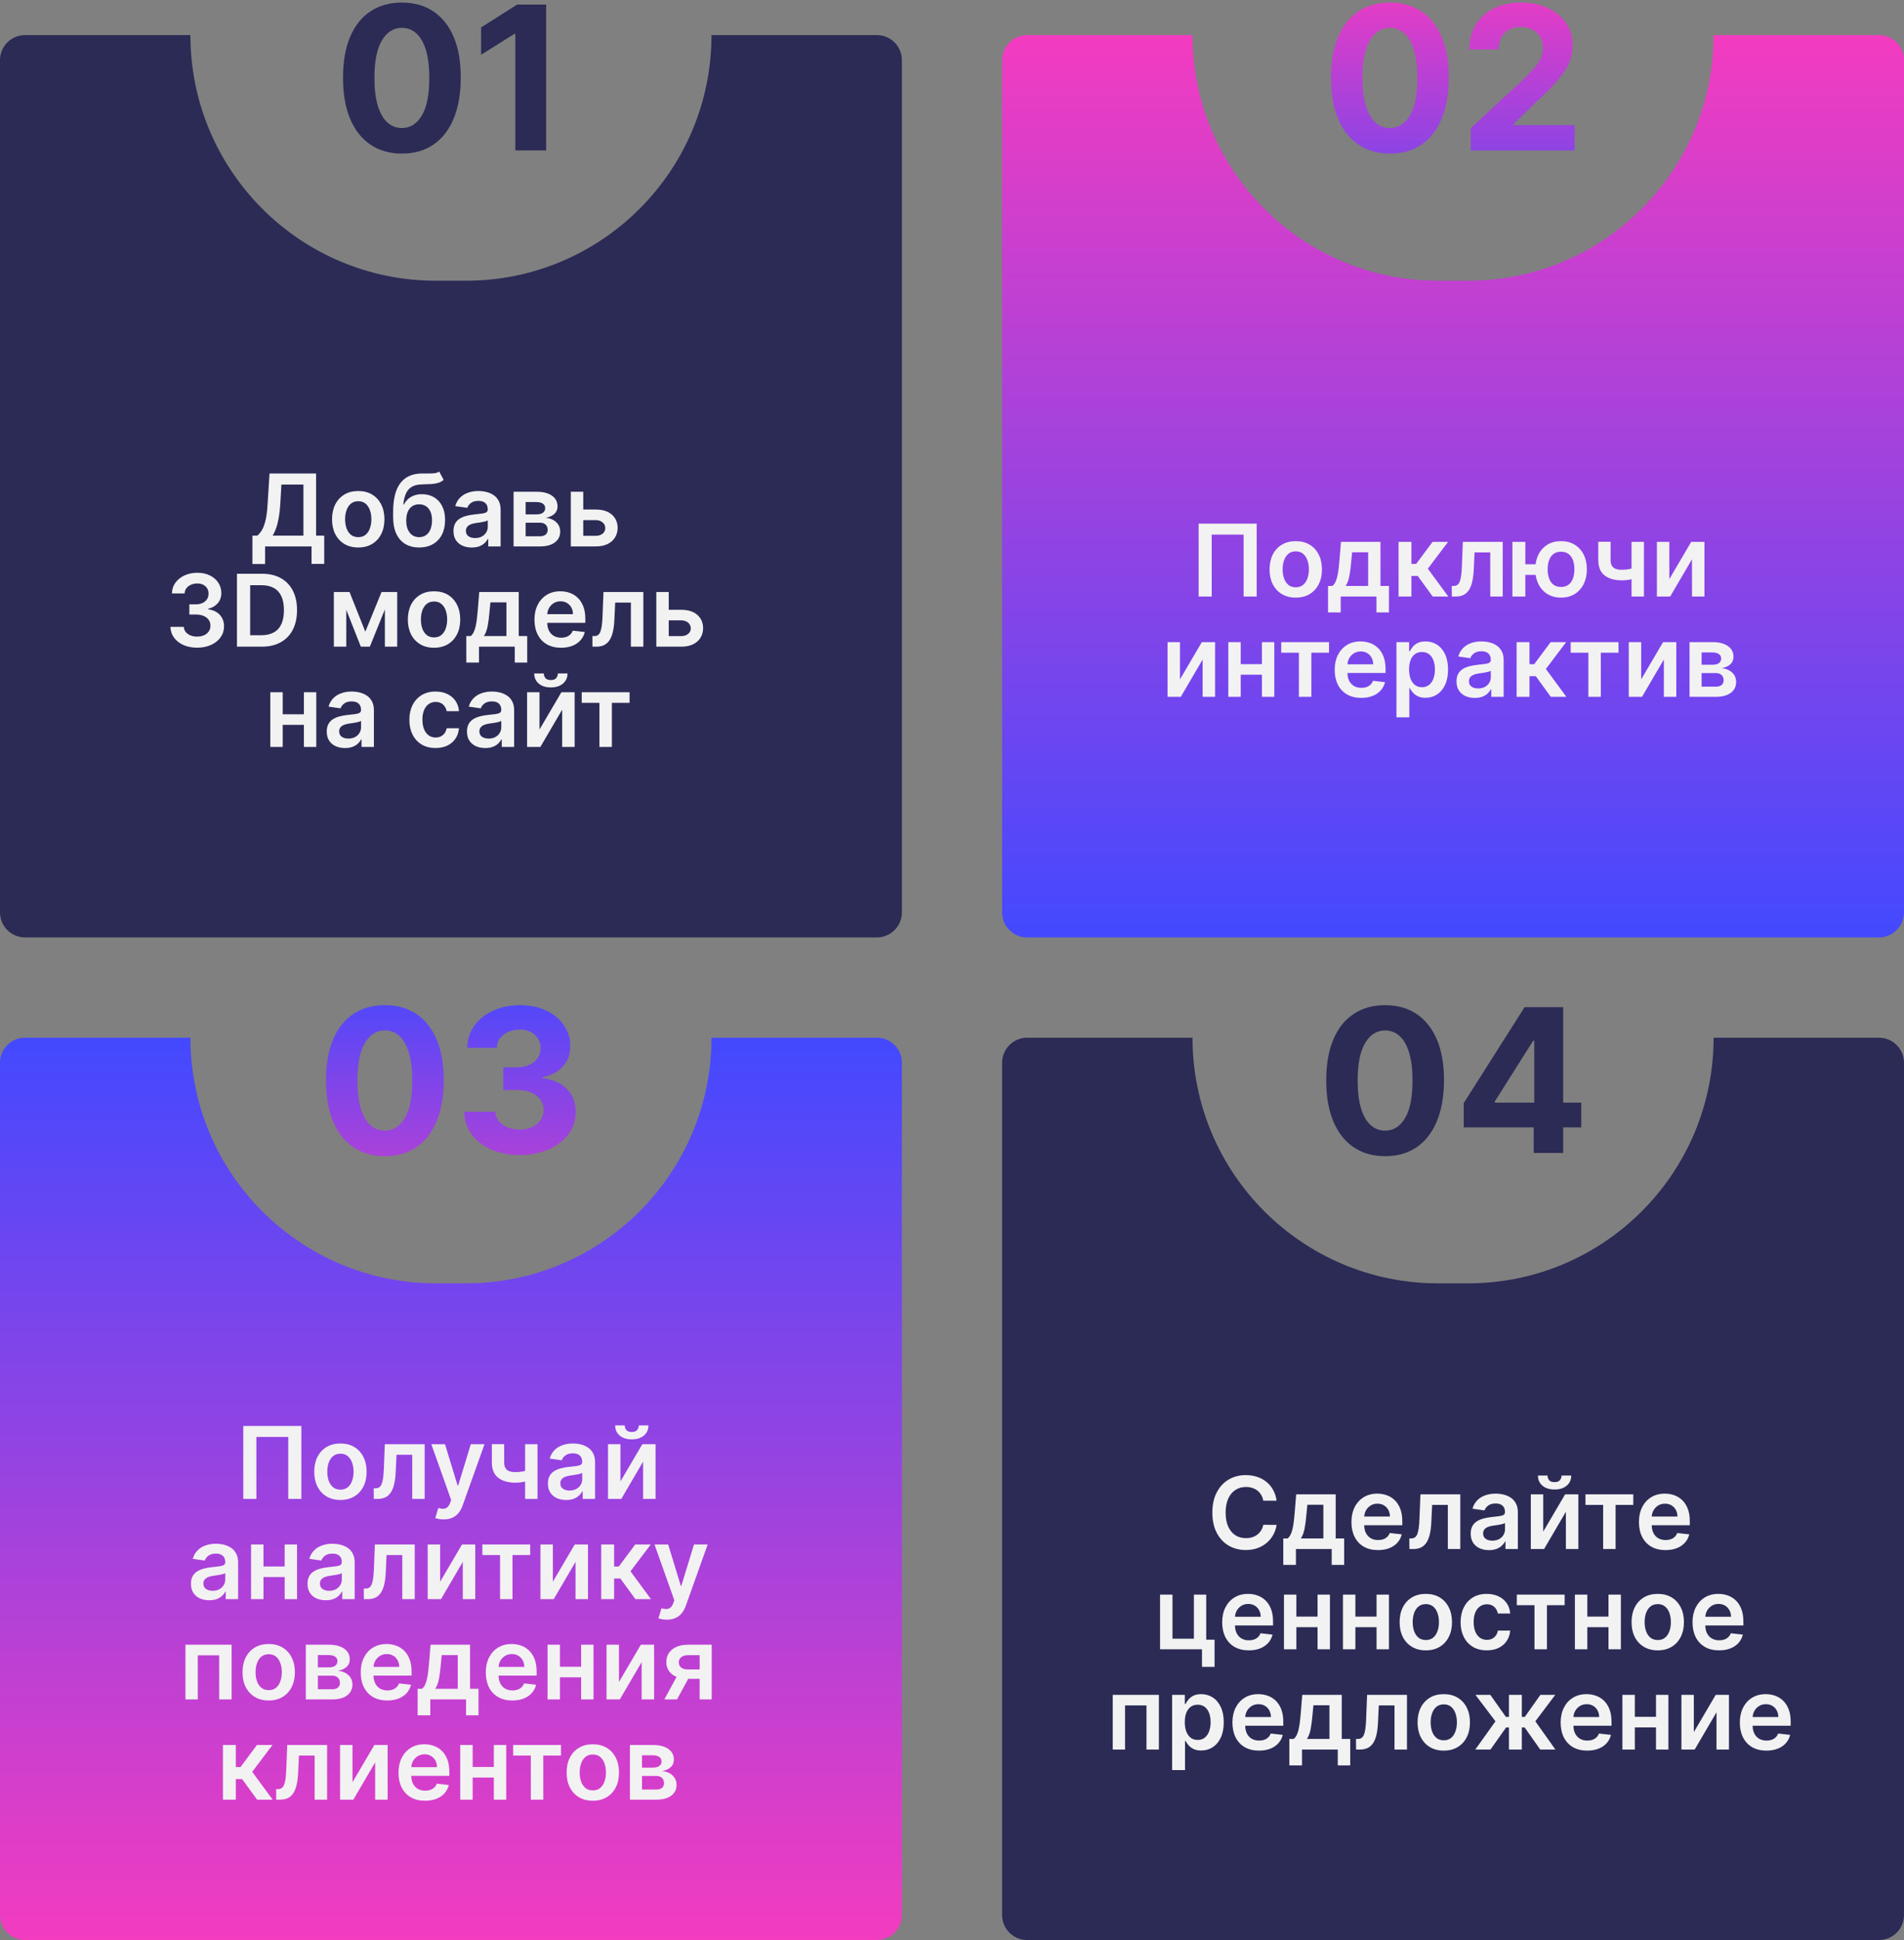
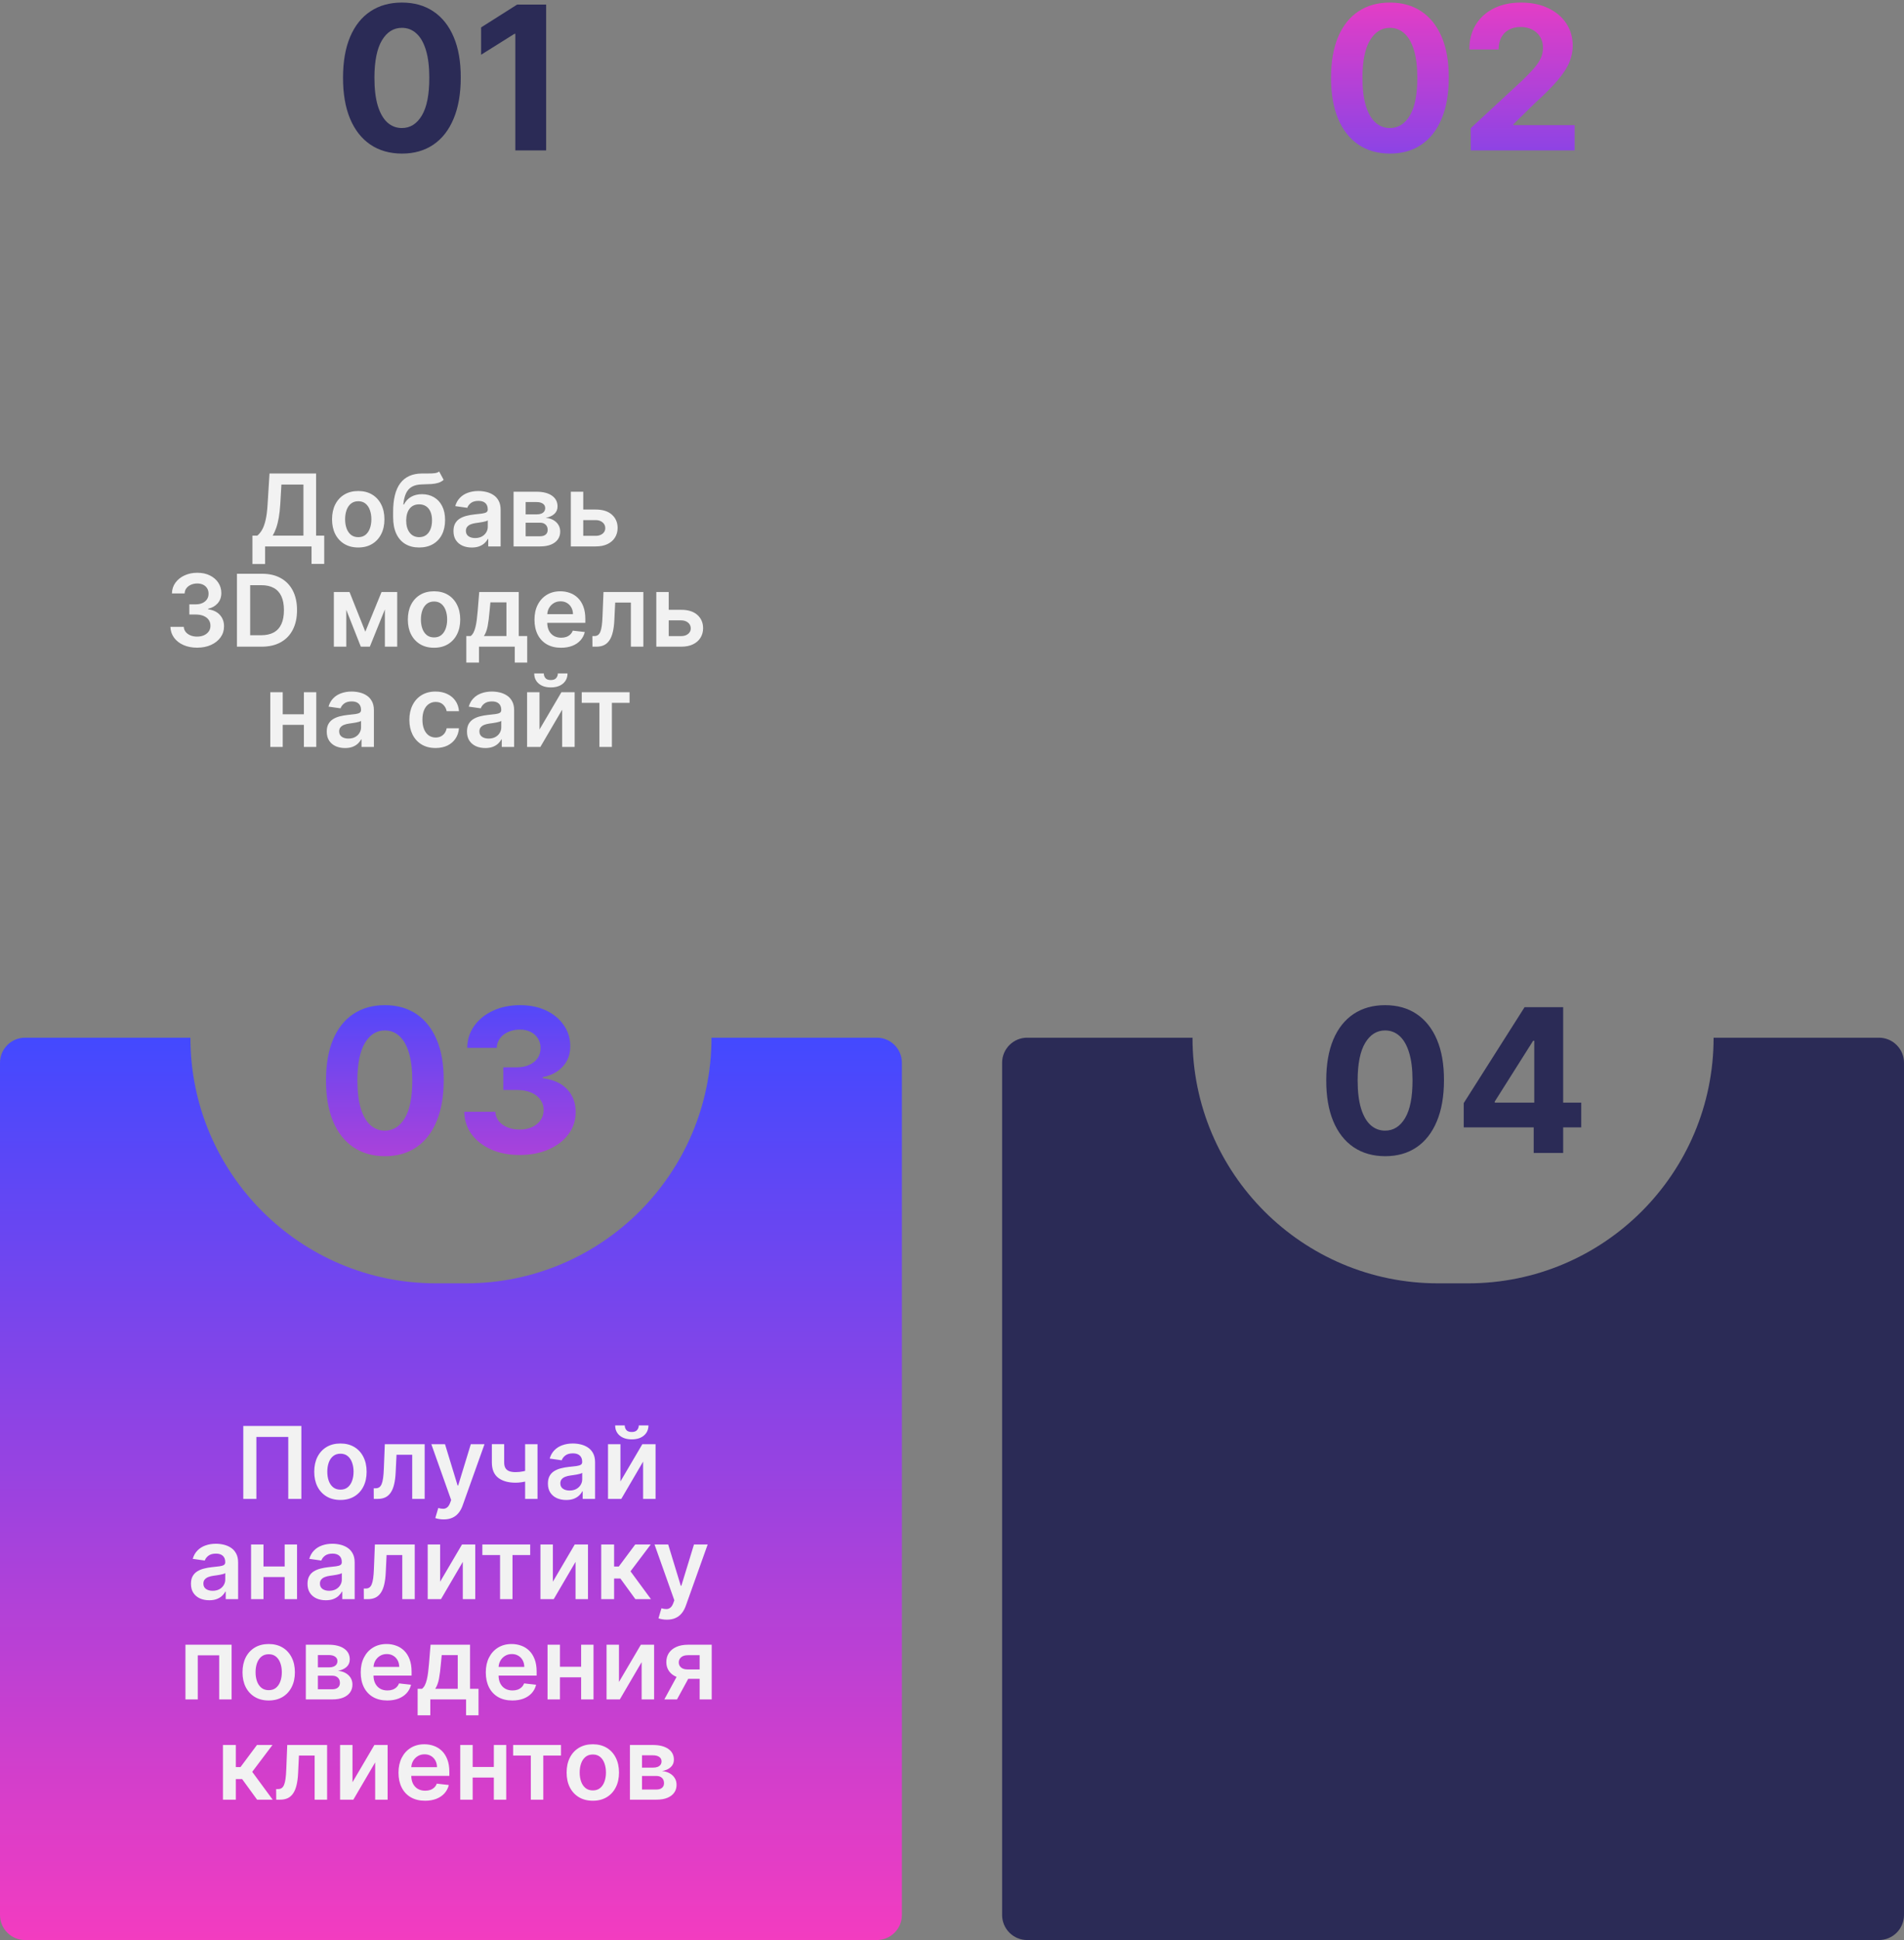
<svg xmlns="http://www.w3.org/2000/svg" width="380" height="387" viewBox="0 0 380 387" fill="none">
  <rect x="0" y="0" width="380" height="387" fill="#808080" stroke="none" />
  <path fill-rule="evenodd" clip-rule="evenodd" d="M205 207C202.239 207 200 209.239 200 212V382C200 384.761 202.239 387 205 387H375C377.761 387 380 384.761 380 382V212C380 209.239 377.761 207 375 207H342C342 234.062 320.062 256 293 256H287C259.938 256 238 234.062 238 207H205Z" fill="#2B2B56" />
-   <path d="M254.781 299.362H252.125C252.049 298.927 251.91 298.541 251.706 298.205C251.503 297.864 251.249 297.575 250.946 297.338C250.643 297.101 250.298 296.924 249.909 296.805C249.526 296.682 249.111 296.621 248.666 296.621C247.876 296.621 247.175 296.82 246.564 297.217C245.953 297.61 245.475 298.188 245.129 298.95C244.784 299.708 244.611 300.634 244.611 301.727C244.611 302.84 244.784 303.777 245.129 304.54C245.48 305.297 245.958 305.87 246.564 306.259C247.175 306.642 247.873 306.834 248.659 306.834C249.095 306.834 249.502 306.777 249.881 306.663C250.264 306.545 250.608 306.372 250.911 306.145C251.218 305.918 251.477 305.638 251.685 305.307C251.898 304.975 252.045 304.597 252.125 304.17L254.781 304.185C254.682 304.876 254.467 305.525 254.135 306.131C253.808 306.737 253.38 307.272 252.85 307.736C252.319 308.195 251.699 308.555 250.989 308.815C250.279 309.071 249.49 309.199 248.624 309.199C247.345 309.199 246.204 308.903 245.2 308.311C244.197 307.719 243.406 306.865 242.828 305.747C242.251 304.63 241.962 303.29 241.962 301.727C241.962 300.16 242.253 298.82 242.835 297.707C243.418 296.59 244.211 295.735 245.215 295.143C246.218 294.552 247.355 294.256 248.624 294.256C249.433 294.256 250.186 294.369 250.882 294.597C251.578 294.824 252.199 295.158 252.743 295.598C253.288 296.034 253.735 296.569 254.085 297.203C254.441 297.833 254.673 298.553 254.781 299.362ZM256.115 312.168V306.884H256.981C257.213 306.704 257.407 306.46 257.564 306.152C257.72 305.839 257.848 305.473 257.947 305.051C258.051 304.625 258.137 304.149 258.203 303.624C258.269 303.093 258.328 302.523 258.381 301.912L258.693 298.091H266.577V306.884H268.267V312.168H265.781V309H258.643V312.168H256.115ZM259.623 306.884H264.119V300.165H260.923L260.753 301.912C260.658 303.067 260.532 304.057 260.376 304.881C260.22 305.705 259.969 306.372 259.623 306.884ZM275.016 309.213C273.922 309.213 272.977 308.986 272.182 308.531C271.391 308.072 270.783 307.423 270.357 306.585C269.931 305.742 269.718 304.75 269.718 303.609C269.718 302.487 269.931 301.502 270.357 300.655C270.788 299.803 271.389 299.14 272.161 298.666C272.932 298.188 273.839 297.949 274.881 297.949C275.553 297.949 276.188 298.058 276.784 298.276C277.386 298.489 277.916 298.82 278.375 299.27C278.839 299.72 279.204 300.293 279.469 300.989C279.734 301.68 279.867 302.504 279.867 303.46V304.249H270.925V302.516H277.402C277.397 302.023 277.291 301.585 277.083 301.202C276.874 300.813 276.583 300.508 276.209 300.286C275.84 300.063 275.409 299.952 274.916 299.952C274.391 299.952 273.929 300.08 273.531 300.335C273.134 300.586 272.824 300.918 272.601 301.33C272.383 301.737 272.272 302.184 272.267 302.672V304.185C272.267 304.819 272.383 305.364 272.615 305.818C272.847 306.268 273.172 306.614 273.588 306.855C274.005 307.092 274.493 307.21 275.051 307.21C275.425 307.21 275.764 307.158 276.067 307.054C276.37 306.945 276.633 306.786 276.855 306.578C277.078 306.37 277.246 306.112 277.36 305.804L279.76 306.074C279.609 306.708 279.32 307.262 278.894 307.736C278.472 308.205 277.932 308.569 277.274 308.83C276.616 309.085 275.863 309.213 275.016 309.213ZM281.289 309L281.275 306.884H281.651C281.935 306.884 282.174 306.82 282.368 306.692C282.563 306.564 282.724 306.351 282.851 306.053C282.979 305.75 283.079 305.342 283.15 304.831C283.221 304.32 283.27 303.683 283.299 302.92L283.491 298.091H291.445V309H288.959V300.2H285.827L285.657 303.716C285.614 304.625 285.512 305.413 285.351 306.081C285.195 306.744 284.973 307.291 284.684 307.722C284.4 308.152 284.042 308.474 283.611 308.688C283.18 308.896 282.671 309 282.084 309H281.289ZM297.173 309.22C296.482 309.22 295.859 309.097 295.305 308.851C294.756 308.6 294.32 308.231 293.998 307.743C293.681 307.255 293.523 306.654 293.523 305.939C293.523 305.323 293.636 304.814 293.863 304.412C294.091 304.009 294.401 303.688 294.794 303.446C295.187 303.205 295.63 303.022 296.122 302.899C296.619 302.771 297.133 302.679 297.663 302.622C298.302 302.556 298.821 302.497 299.219 302.445C299.616 302.388 299.905 302.303 300.085 302.189C300.27 302.071 300.362 301.888 300.362 301.642V301.599C300.362 301.064 300.203 300.65 299.886 300.357C299.569 300.063 299.112 299.916 298.515 299.916C297.886 299.916 297.386 300.054 297.017 300.328C296.652 300.603 296.406 300.927 296.278 301.301L293.878 300.96C294.067 300.297 294.38 299.743 294.815 299.298C295.251 298.848 295.783 298.512 296.413 298.29C297.043 298.062 297.739 297.949 298.501 297.949C299.027 297.949 299.55 298.01 300.071 298.134C300.592 298.257 301.068 298.46 301.498 298.744C301.929 299.024 302.275 299.405 302.535 299.888C302.8 300.371 302.933 300.974 302.933 301.699V309H300.461V307.501H300.376C300.22 307.804 300 308.089 299.716 308.354C299.436 308.614 299.084 308.825 298.657 308.986C298.236 309.142 297.741 309.22 297.173 309.22ZM297.841 307.331C298.357 307.331 298.804 307.229 299.183 307.026C299.562 306.817 299.853 306.543 300.057 306.202C300.265 305.861 300.369 305.489 300.369 305.087V303.801C300.289 303.867 300.151 303.929 299.957 303.986C299.768 304.043 299.555 304.092 299.318 304.135C299.081 304.178 298.847 304.215 298.615 304.249C298.383 304.282 298.182 304.31 298.011 304.334C297.628 304.386 297.284 304.471 296.981 304.589C296.678 304.708 296.439 304.874 296.264 305.087C296.089 305.295 296.001 305.565 296.001 305.896C296.001 306.37 296.174 306.727 296.52 306.969C296.865 307.21 297.306 307.331 297.841 307.331ZM307.997 305.52L312.365 298.091H315.007V309H312.521V301.564L308.167 309H305.518V298.091H307.997V305.52ZM311.662 294.341H313.586C313.586 295.17 313.286 295.842 312.684 296.358C312.088 296.869 311.278 297.125 310.256 297.125C309.242 297.125 308.435 296.869 307.834 296.358C307.237 295.842 306.941 295.17 306.946 294.341H308.856C308.856 294.682 308.961 294.987 309.169 295.257C309.382 295.522 309.744 295.655 310.256 295.655C310.757 295.655 311.115 295.522 311.328 295.257C311.546 294.992 311.657 294.687 311.662 294.341ZM316.426 300.2V298.091H325.971V300.2H322.441V309H319.955V300.2H316.426ZM332.399 309.213C331.305 309.213 330.36 308.986 329.565 308.531C328.774 308.072 328.166 307.423 327.74 306.585C327.313 305.742 327.1 304.75 327.1 303.609C327.1 302.487 327.313 301.502 327.74 300.655C328.17 299.803 328.772 299.14 329.544 298.666C330.315 298.188 331.222 297.949 332.264 297.949C332.936 297.949 333.57 298.058 334.167 298.276C334.768 298.489 335.299 298.82 335.758 299.27C336.222 299.72 336.587 300.293 336.852 300.989C337.117 301.68 337.249 302.504 337.249 303.46V304.249H328.308V302.516H334.785C334.78 302.023 334.674 301.585 334.465 301.202C334.257 300.813 333.966 300.508 333.592 300.286C333.222 300.063 332.792 299.952 332.299 299.952C331.774 299.952 331.312 300.08 330.914 300.335C330.517 300.586 330.206 300.918 329.984 301.33C329.766 301.737 329.655 302.184 329.65 302.672V304.185C329.65 304.819 329.766 305.364 329.998 305.818C330.23 306.268 330.554 306.614 330.971 306.855C331.388 307.092 331.875 307.21 332.434 307.21C332.808 307.21 333.147 307.158 333.45 307.054C333.753 306.945 334.016 306.786 334.238 306.578C334.461 306.37 334.629 306.112 334.742 305.804L337.143 306.074C336.991 306.708 336.703 307.262 336.276 307.736C335.855 308.205 335.315 308.569 334.657 308.83C333.999 309.085 333.246 309.213 332.399 309.213ZM240.736 318.091V327.082H242.405V332.509H239.891V329H231.524V318.091H234.003V326.891H238.278V318.091H240.736ZM249.225 329.213C248.131 329.213 247.186 328.986 246.391 328.531C245.6 328.072 244.992 327.423 244.566 326.585C244.14 325.742 243.926 324.75 243.926 323.609C243.926 322.487 244.14 321.502 244.566 320.655C244.997 319.803 245.598 319.14 246.37 318.666C247.141 318.188 248.048 317.949 249.09 317.949C249.762 317.949 250.397 318.058 250.993 318.276C251.595 318.489 252.125 318.82 252.584 319.27C253.048 319.72 253.413 320.293 253.678 320.989C253.943 321.68 254.076 322.504 254.076 323.46V324.249H245.134V322.516H251.611C251.606 322.023 251.5 321.585 251.292 321.202C251.083 320.813 250.792 320.508 250.418 320.286C250.049 320.063 249.618 319.952 249.125 319.952C248.6 319.952 248.138 320.08 247.74 320.335C247.343 320.586 247.033 320.918 246.81 321.33C246.592 321.737 246.481 322.184 246.476 322.672V324.185C246.476 324.819 246.592 325.364 246.824 325.818C247.056 326.268 247.381 326.614 247.797 326.855C248.214 327.092 248.702 327.21 249.26 327.21C249.634 327.21 249.973 327.158 250.276 327.054C250.579 326.945 250.842 326.786 251.064 326.578C251.287 326.37 251.455 326.112 251.569 325.804L253.969 326.074C253.818 326.708 253.529 327.262 253.103 327.736C252.681 328.205 252.141 328.569 251.483 328.83C250.825 329.085 250.072 329.213 249.225 329.213ZM263.744 322.48V324.589H257.934V322.48H263.744ZM258.729 318.091V329H256.251V318.091H258.729ZM265.427 318.091V329H262.955V318.091H265.427ZM275.521 322.48V324.589H269.711V322.48H275.521ZM270.507 318.091V329H268.028V318.091H270.507ZM277.204 318.091V329H274.733V318.091H277.204ZM284.564 329.213C283.499 329.213 282.575 328.979 281.794 328.51C281.013 328.041 280.407 327.385 279.976 326.543C279.55 325.7 279.337 324.715 279.337 323.588C279.337 322.461 279.55 321.474 279.976 320.626C280.407 319.779 281.013 319.121 281.794 318.652C282.575 318.183 283.499 317.949 284.564 317.949C285.629 317.949 286.553 318.183 287.334 318.652C288.115 319.121 288.719 319.779 289.145 320.626C289.576 321.474 289.791 322.461 289.791 323.588C289.791 324.715 289.576 325.7 289.145 326.543C288.719 327.385 288.115 328.041 287.334 328.51C286.553 328.979 285.629 329.213 284.564 329.213ZM284.578 327.153C285.156 327.153 285.639 326.995 286.027 326.678C286.415 326.356 286.704 325.925 286.893 325.385C287.088 324.845 287.185 324.244 287.185 323.581C287.185 322.913 287.088 322.31 286.893 321.77C286.704 321.225 286.415 320.792 286.027 320.47C285.639 320.148 285.156 319.987 284.578 319.987C283.986 319.987 283.494 320.148 283.101 320.47C282.713 320.792 282.421 321.225 282.227 321.77C282.038 322.31 281.943 322.913 281.943 323.581C281.943 324.244 282.038 324.845 282.227 325.385C282.421 325.925 282.713 326.356 283.101 326.678C283.494 326.995 283.986 327.153 284.578 327.153ZM296.732 329.213C295.643 329.213 294.708 328.974 293.926 328.496C293.15 328.018 292.551 327.357 292.13 326.514C291.713 325.667 291.505 324.691 291.505 323.588C291.505 322.48 291.718 321.502 292.144 320.655C292.57 319.803 293.171 319.14 293.948 318.666C294.729 318.188 295.652 317.949 296.718 317.949C297.603 317.949 298.387 318.112 299.069 318.439C299.755 318.761 300.302 319.218 300.709 319.81C301.116 320.397 301.348 321.083 301.405 321.869H298.948C298.848 321.344 298.612 320.906 298.238 320.555C297.868 320.2 297.373 320.023 296.753 320.023C296.228 320.023 295.766 320.165 295.368 320.449C294.971 320.728 294.66 321.131 294.438 321.656C294.22 322.182 294.111 322.812 294.111 323.545C294.111 324.289 294.22 324.928 294.438 325.463C294.656 325.993 294.961 326.403 295.354 326.692C295.752 326.976 296.218 327.118 296.753 327.118C297.132 327.118 297.471 327.047 297.769 326.905C298.072 326.758 298.325 326.547 298.529 326.273C298.732 325.998 298.872 325.664 298.948 325.271H301.405C301.344 326.043 301.116 326.727 300.723 327.324C300.33 327.916 299.795 328.38 299.118 328.716C298.441 329.047 297.646 329.213 296.732 329.213ZM302.724 320.2V318.091H312.27V320.2H308.74V329H306.254V320.2H302.724ZM321.81 322.48V324.589H316V322.48H321.81ZM316.796 318.091V329H314.317V318.091H316.796ZM323.493 318.091V329H321.022V318.091H323.493ZM330.853 329.213C329.788 329.213 328.864 328.979 328.083 328.51C327.302 328.041 326.696 327.385 326.265 326.543C325.839 325.7 325.626 324.715 325.626 323.588C325.626 322.461 325.839 321.474 326.265 320.626C326.696 319.779 327.302 319.121 328.083 318.652C328.864 318.183 329.788 317.949 330.853 317.949C331.918 317.949 332.842 318.183 333.623 318.652C334.404 319.121 335.008 319.779 335.434 320.626C335.865 321.474 336.08 322.461 336.08 323.588C336.08 324.715 335.865 325.7 335.434 326.543C335.008 327.385 334.404 328.041 333.623 328.51C332.842 328.979 331.918 329.213 330.853 329.213ZM330.867 327.153C331.445 327.153 331.928 326.995 332.316 326.678C332.704 326.356 332.993 325.925 333.183 325.385C333.377 324.845 333.474 324.244 333.474 323.581C333.474 322.913 333.377 322.31 333.183 321.77C332.993 321.225 332.704 320.792 332.316 320.47C331.928 320.148 331.445 319.987 330.867 319.987C330.275 319.987 329.783 320.148 329.39 320.47C329.002 320.792 328.71 321.225 328.516 321.77C328.327 322.31 328.232 322.913 328.232 323.581C328.232 324.244 328.327 324.845 328.516 325.385C328.71 325.925 329.002 326.356 329.39 326.678C329.783 326.995 330.275 327.153 330.867 327.153ZM343.092 329.213C341.998 329.213 341.054 328.986 340.258 328.531C339.467 328.072 338.859 327.423 338.433 326.585C338.007 325.742 337.794 324.75 337.794 323.609C337.794 322.487 338.007 321.502 338.433 320.655C338.864 319.803 339.465 319.14 340.237 318.666C341.009 318.188 341.915 317.949 342.957 317.949C343.629 317.949 344.264 318.058 344.86 318.276C345.462 318.489 345.992 318.82 346.451 319.27C346.915 319.72 347.28 320.293 347.545 320.989C347.81 321.68 347.943 322.504 347.943 323.46V324.249H339.001V322.516H345.478C345.474 322.023 345.367 321.585 345.159 321.202C344.95 320.813 344.659 320.508 344.285 320.286C343.916 320.063 343.485 319.952 342.993 319.952C342.467 319.952 342.005 320.08 341.608 320.335C341.21 320.586 340.9 320.918 340.677 321.33C340.459 321.737 340.348 322.184 340.343 322.672V324.185C340.343 324.819 340.459 325.364 340.691 325.818C340.923 326.268 341.248 326.614 341.664 326.855C342.081 327.092 342.569 327.21 343.127 327.21C343.502 327.21 343.84 327.158 344.143 327.054C344.446 326.945 344.709 326.786 344.931 326.578C345.154 326.37 345.322 326.112 345.436 325.804L347.836 326.074C347.685 326.708 347.396 327.262 346.97 327.736C346.548 328.205 346.009 328.569 345.35 328.83C344.692 329.085 343.94 329.213 343.092 329.213ZM222.081 349V338.091H231.292V349H228.814V340.2H224.538V349H222.081ZM233.936 353.091V338.091H236.465V339.895H236.614C236.746 339.63 236.933 339.348 237.175 339.05C237.416 338.747 237.743 338.489 238.155 338.276C238.567 338.058 239.093 337.949 239.732 337.949C240.575 337.949 241.334 338.164 242.012 338.595C242.693 339.021 243.233 339.653 243.631 340.491C244.033 341.325 244.235 342.348 244.235 343.56C244.235 344.758 244.038 345.776 243.645 346.614C243.252 347.452 242.717 348.091 242.04 348.531C241.363 348.972 240.596 349.192 239.739 349.192C239.114 349.192 238.595 349.088 238.183 348.879C237.771 348.671 237.44 348.42 237.189 348.126C236.943 347.828 236.751 347.546 236.614 347.281H236.507V353.091H233.936ZM236.458 343.545C236.458 344.251 236.557 344.869 236.756 345.399C236.959 345.929 237.251 346.344 237.629 346.642C238.013 346.936 238.477 347.082 239.021 347.082C239.59 347.082 240.066 346.931 240.449 346.628C240.833 346.32 241.121 345.901 241.316 345.371C241.514 344.836 241.614 344.227 241.614 343.545C241.614 342.868 241.517 342.267 241.323 341.741C241.128 341.216 240.84 340.804 240.456 340.506C240.073 340.207 239.594 340.058 239.021 340.058C238.472 340.058 238.006 340.203 237.622 340.491C237.239 340.78 236.948 341.185 236.749 341.706C236.555 342.227 236.458 342.84 236.458 343.545ZM251.266 349.213C250.172 349.213 249.227 348.986 248.432 348.531C247.641 348.072 247.033 347.423 246.607 346.585C246.181 345.742 245.968 344.75 245.968 343.609C245.968 342.487 246.181 341.502 246.607 340.655C247.038 339.803 247.639 339.14 248.411 338.666C249.182 338.188 250.089 337.949 251.131 337.949C251.803 337.949 252.438 338.058 253.034 338.276C253.636 338.489 254.166 338.82 254.625 339.27C255.089 339.72 255.454 340.293 255.719 340.989C255.984 341.68 256.117 342.504 256.117 343.46V344.249H247.175V342.516H253.652C253.647 342.023 253.541 341.585 253.333 341.202C253.124 340.813 252.833 340.508 252.459 340.286C252.09 340.063 251.659 339.952 251.166 339.952C250.641 339.952 250.179 340.08 249.781 340.335C249.384 340.586 249.074 340.918 248.851 341.33C248.633 341.737 248.522 342.184 248.517 342.672V344.185C248.517 344.819 248.633 345.364 248.865 345.818C249.097 346.268 249.422 346.614 249.838 346.855C250.255 347.092 250.743 347.21 251.301 347.21C251.675 347.21 252.014 347.158 252.317 347.054C252.62 346.945 252.883 346.786 253.105 346.578C253.328 346.37 253.496 346.112 253.61 345.804L256.01 346.074C255.859 346.708 255.57 347.262 255.144 347.736C254.722 348.205 254.182 348.569 253.524 348.83C252.866 349.085 252.113 349.213 251.266 349.213ZM257.326 352.168V346.884H258.192C258.424 346.704 258.618 346.46 258.775 346.152C258.931 345.839 259.059 345.473 259.158 345.051C259.262 344.625 259.348 344.149 259.414 343.624C259.48 343.093 259.539 342.523 259.591 341.912L259.904 338.091H267.787V346.884H269.478V352.168H266.992V349H259.854V352.168H257.326ZM260.834 346.884H265.33V340.165H262.134L261.964 341.912C261.869 343.067 261.743 344.057 261.587 344.881C261.431 345.705 261.18 346.372 260.834 346.884ZM270.644 349L270.63 346.884H271.007C271.291 346.884 271.53 346.82 271.724 346.692C271.918 346.564 272.079 346.351 272.207 346.053C272.335 345.75 272.434 345.342 272.505 344.831C272.576 344.32 272.626 343.683 272.654 342.92L272.846 338.091H280.801V349H278.315V340.2H275.183L275.012 343.716C274.97 344.625 274.868 345.413 274.707 346.081C274.551 346.744 274.328 347.291 274.039 347.722C273.755 348.152 273.398 348.474 272.967 348.688C272.536 348.896 272.027 349 271.44 349H270.644ZM288.148 349.213C287.083 349.213 286.159 348.979 285.378 348.51C284.597 348.041 283.991 347.385 283.56 346.543C283.134 345.7 282.921 344.715 282.921 343.588C282.921 342.461 283.134 341.474 283.56 340.626C283.991 339.779 284.597 339.121 285.378 338.652C286.159 338.183 287.083 337.949 288.148 337.949C289.213 337.949 290.137 338.183 290.918 338.652C291.699 339.121 292.303 339.779 292.729 340.626C293.16 341.474 293.375 342.461 293.375 343.588C293.375 344.715 293.16 345.7 292.729 346.543C292.303 347.385 291.699 348.041 290.918 348.51C290.137 348.979 289.213 349.213 288.148 349.213ZM288.162 347.153C288.74 347.153 289.223 346.995 289.611 346.678C289.999 346.356 290.288 345.925 290.477 345.385C290.672 344.845 290.769 344.244 290.769 343.581C290.769 342.913 290.672 342.31 290.477 341.77C290.288 341.225 289.999 340.792 289.611 340.47C289.223 340.148 288.74 339.987 288.162 339.987C287.57 339.987 287.078 340.148 286.685 340.47C286.297 340.792 286.005 341.225 285.811 341.77C285.622 342.31 285.527 342.913 285.527 343.581C285.527 344.244 285.622 344.845 285.811 345.385C286.005 345.925 286.297 346.356 286.685 346.678C287.078 346.995 287.57 347.153 288.162 347.153ZM294.437 349L298.464 343.368L294.472 338.091H297.441L300.545 342.487H301.156V338.091H303.727V342.487H304.323L307.427 338.091H310.396L306.426 343.368L310.431 349H307.399L304.295 344.597H303.727V349H301.156V344.597H300.588L297.47 349H294.437ZM316.774 349.213C315.68 349.213 314.735 348.986 313.94 348.531C313.149 348.072 312.541 347.423 312.115 346.585C311.688 345.742 311.475 344.75 311.475 343.609C311.475 342.487 311.688 341.502 312.115 340.655C312.545 339.803 313.147 339.14 313.919 338.666C314.69 338.188 315.597 337.949 316.639 337.949C317.311 337.949 317.945 338.058 318.542 338.276C319.143 338.489 319.674 338.82 320.133 339.27C320.597 339.72 320.962 340.293 321.227 340.989C321.492 341.68 321.624 342.504 321.624 343.46V344.249H312.683V342.516H319.16C319.155 342.023 319.049 341.585 318.84 341.202C318.632 340.813 318.341 340.508 317.967 340.286C317.597 340.063 317.167 339.952 316.674 339.952C316.149 339.952 315.687 340.08 315.289 340.335C314.892 340.586 314.581 340.918 314.359 341.33C314.141 341.737 314.03 342.184 314.025 342.672V344.185C314.025 344.819 314.141 345.364 314.373 345.818C314.605 346.268 314.929 346.614 315.346 346.855C315.763 347.092 316.25 347.21 316.809 347.21C317.183 347.21 317.522 347.158 317.825 347.054C318.128 346.945 318.391 346.786 318.613 346.578C318.836 346.37 319.004 346.112 319.117 345.804L321.518 346.074C321.366 346.708 321.078 347.262 320.651 347.736C320.23 348.205 319.69 348.569 319.032 348.83C318.374 349.085 317.621 349.213 316.774 349.213ZM331.292 342.48V344.589H325.483V342.48H331.292ZM326.278 338.091V349H323.8V338.091H326.278ZM332.976 338.091V349H330.504V338.091H332.976ZM338.056 345.52L342.423 338.091H345.066V349H342.58V341.564L338.226 349H335.577V338.091H338.056V345.52ZM352.535 349.213C351.442 349.213 350.497 348.986 349.702 348.531C348.911 348.072 348.302 347.423 347.876 346.585C347.45 345.742 347.237 344.75 347.237 343.609C347.237 342.487 347.45 341.502 347.876 340.655C348.307 339.803 348.908 339.14 349.68 338.666C350.452 338.188 351.359 337.949 352.4 337.949C353.073 337.949 353.707 338.058 354.304 338.276C354.905 338.489 355.435 338.82 355.895 339.27C356.359 339.72 356.723 340.293 356.988 340.989C357.254 341.68 357.386 342.504 357.386 343.46V344.249H348.444V342.516H354.922C354.917 342.023 354.81 341.585 354.602 341.202C354.394 340.813 354.103 340.508 353.729 340.286C353.359 340.063 352.928 339.952 352.436 339.952C351.91 339.952 351.449 340.08 351.051 340.335C350.653 340.586 350.343 340.918 350.121 341.33C349.903 341.737 349.791 342.184 349.787 342.672V344.185C349.787 344.819 349.903 345.364 350.135 345.818C350.367 346.268 350.691 346.614 351.108 346.855C351.524 347.092 352.012 347.21 352.571 347.21C352.945 347.21 353.283 347.158 353.586 347.054C353.89 346.945 354.152 346.786 354.375 346.578C354.597 346.37 354.765 346.112 354.879 345.804L357.28 346.074C357.128 346.708 356.839 347.262 356.413 347.736C355.992 348.205 355.452 348.569 354.794 348.83C354.136 349.085 353.383 349.213 352.535 349.213Z" fill="#F2F2F2" />
  <path d="M276.44 230.639C273.997 230.63 271.895 230.028 270.133 228.835C268.381 227.642 267.032 225.914 266.085 223.651C265.147 221.387 264.683 218.665 264.693 215.483C264.693 212.311 265.162 209.607 266.099 207.372C267.046 205.137 268.395 203.437 270.147 202.273C271.909 201.098 274.006 200.511 276.44 200.511C278.874 200.511 280.967 201.098 282.718 202.273C284.48 203.447 285.834 205.152 286.781 207.386C287.728 209.612 288.197 212.311 288.187 215.483C288.187 218.674 287.714 221.402 286.767 223.665C285.829 225.928 284.484 227.656 282.733 228.849C280.981 230.043 278.883 230.639 276.44 230.639ZM276.44 225.54C278.107 225.54 279.437 224.702 280.431 223.026C281.426 221.349 281.918 218.835 281.909 215.483C281.909 213.277 281.681 211.439 281.227 209.972C280.782 208.504 280.147 207.401 279.324 206.662C278.509 205.923 277.548 205.554 276.44 205.554C274.783 205.554 273.457 206.383 272.463 208.04C271.468 209.697 270.967 212.178 270.957 215.483C270.957 217.718 271.18 219.583 271.625 221.08C272.079 222.566 272.718 223.684 273.542 224.432C274.366 225.17 275.332 225.54 276.44 225.54ZM292.132 224.886V220.043L304.277 200.909H308.453V207.614H305.982L298.326 219.73V219.957H315.584V224.886H292.132ZM306.096 230V223.409L306.209 221.264V200.909H311.976V230H306.096Z" fill="#2B2B56" />
  <path fill-rule="evenodd" clip-rule="evenodd" d="M5 207C2.239 207 0 209.239 0 212V382C0 384.761 2.239 387 5 387H175C177.761 387 180 384.761 180 382V212C180 209.239 177.761 207 175 207H142C142 234.062 120.062 256 93 256H87C59.938 256 38 234.062 38 207H5Z" fill="url(#paint0_linear_180_1430)" />
  <path d="M60.146 284.455V299H57.533V286.642H51.169V299H48.555V284.455H60.146ZM67.943 299.213C66.877 299.213 65.954 298.979 65.173 298.51C64.392 298.041 63.786 297.385 63.355 296.543C62.929 295.7 62.716 294.715 62.716 293.588C62.716 292.461 62.929 291.474 63.355 290.626C63.786 289.779 64.392 289.121 65.173 288.652C65.954 288.183 66.877 287.949 67.943 287.949C69.008 287.949 69.931 288.183 70.713 288.652C71.494 289.121 72.098 289.779 72.524 290.626C72.955 291.474 73.17 292.461 73.17 293.588C73.17 294.715 72.955 295.7 72.524 296.543C72.098 297.385 71.494 298.041 70.713 298.51C69.931 298.979 69.008 299.213 67.943 299.213ZM67.957 297.153C68.535 297.153 69.018 296.995 69.406 296.678C69.794 296.356 70.083 295.925 70.272 295.385C70.466 294.845 70.564 294.244 70.564 293.581C70.564 292.913 70.466 292.31 70.272 291.77C70.083 291.225 69.794 290.792 69.406 290.47C69.018 290.148 68.535 289.987 67.957 289.987C67.365 289.987 66.873 290.148 66.48 290.47C66.091 290.792 65.8 291.225 65.606 291.77C65.417 292.31 65.322 292.913 65.322 293.581C65.322 294.244 65.417 294.845 65.606 295.385C65.8 295.925 66.091 296.356 66.48 296.678C66.873 296.995 67.365 297.153 67.957 297.153ZM74.599 299L74.585 296.884H74.962C75.246 296.884 75.485 296.82 75.679 296.692C75.873 296.564 76.034 296.351 76.162 296.053C76.29 295.75 76.389 295.342 76.46 294.831C76.531 294.32 76.581 293.683 76.609 292.92L76.801 288.091H84.756V299H82.27V290.2H79.138L78.967 293.716C78.925 294.625 78.823 295.413 78.662 296.081C78.506 296.744 78.283 297.291 77.994 297.722C77.71 298.152 77.353 298.474 76.922 298.688C76.491 298.896 75.982 299 75.395 299H74.599ZM88.552 303.091C88.201 303.091 87.877 303.063 87.579 303.006C87.285 302.954 87.051 302.892 86.876 302.821L87.472 300.818C87.846 300.927 88.18 300.979 88.474 300.974C88.767 300.97 89.025 300.877 89.248 300.697C89.475 300.522 89.667 300.229 89.823 299.817L90.043 299.227L86.087 288.091H88.815L91.329 296.33H91.442L93.964 288.091H96.698L92.33 300.321C92.127 300.899 91.857 301.393 91.521 301.805C91.184 302.222 90.772 302.539 90.285 302.757C89.802 302.98 89.224 303.091 88.552 303.091ZM107.277 288.091V299H104.805V288.091H107.277ZM106.119 293.02V295.122C105.84 295.245 105.523 295.357 105.168 295.456C104.817 295.551 104.446 295.626 104.053 295.683C103.664 295.74 103.276 295.768 102.888 295.768C101.429 295.768 100.277 295.442 99.429 294.788C98.586 294.13 98.165 293.105 98.165 291.713V288.077H100.622V291.713C100.622 292.182 100.705 292.558 100.871 292.842C101.036 293.126 101.287 293.335 101.624 293.467C101.96 293.595 102.381 293.659 102.888 293.659C103.456 293.659 103.996 293.602 104.507 293.489C105.018 293.375 105.556 293.219 106.119 293.02ZM113.003 299.22C112.312 299.22 111.689 299.097 111.135 298.851C110.586 298.6 110.15 298.231 109.828 297.743C109.511 297.255 109.353 296.654 109.353 295.939C109.353 295.323 109.466 294.814 109.694 294.412C109.921 294.009 110.231 293.688 110.624 293.446C111.017 293.205 111.46 293.022 111.952 292.899C112.449 292.771 112.963 292.679 113.493 292.622C114.132 292.556 114.651 292.497 115.049 292.445C115.446 292.388 115.735 292.303 115.915 292.189C116.1 292.071 116.192 291.888 116.192 291.642V291.599C116.192 291.064 116.033 290.65 115.716 290.357C115.399 290.063 114.942 289.916 114.346 289.916C113.716 289.916 113.216 290.054 112.847 290.328C112.482 290.603 112.236 290.927 112.108 291.301L109.708 290.96C109.897 290.297 110.21 289.743 110.645 289.298C111.081 288.848 111.614 288.512 112.243 288.29C112.873 288.062 113.569 287.949 114.331 287.949C114.857 287.949 115.38 288.01 115.901 288.134C116.422 288.257 116.898 288.46 117.328 288.744C117.759 289.024 118.105 289.405 118.365 289.888C118.631 290.371 118.763 290.974 118.763 291.699V299H116.292V297.501H116.206C116.05 297.804 115.83 298.089 115.546 298.354C115.266 298.614 114.914 298.825 114.488 298.986C114.066 299.142 113.571 299.22 113.003 299.22ZM113.671 297.331C114.187 297.331 114.634 297.229 115.013 297.026C115.392 296.817 115.683 296.543 115.887 296.202C116.095 295.861 116.199 295.489 116.199 295.087V293.801C116.119 293.867 115.981 293.929 115.787 293.986C115.598 294.043 115.385 294.092 115.148 294.135C114.911 294.178 114.677 294.215 114.445 294.249C114.213 294.282 114.012 294.31 113.841 294.334C113.458 294.386 113.114 294.471 112.811 294.589C112.508 294.708 112.269 294.874 112.094 295.087C111.919 295.295 111.831 295.565 111.831 295.896C111.831 296.37 112.004 296.727 112.35 296.969C112.695 297.21 113.136 297.331 113.671 297.331ZM123.827 295.52L128.195 288.091H130.837V299H128.351V291.564L123.998 299H121.348V288.091H123.827V295.52ZM127.492 284.341H129.417C129.417 285.17 129.116 285.842 128.515 286.358C127.918 286.869 127.108 287.125 126.086 287.125C125.072 287.125 124.265 286.869 123.664 286.358C123.067 285.842 122.771 285.17 122.776 284.341H124.686C124.686 284.682 124.791 284.987 124.999 285.257C125.212 285.522 125.574 285.655 126.086 285.655C126.587 285.655 126.945 285.522 127.158 285.257C127.376 284.992 127.487 284.687 127.492 284.341ZM41.763 319.22C41.072 319.22 40.449 319.097 39.895 318.851C39.346 318.6 38.91 318.231 38.588 317.743C38.271 317.255 38.112 316.654 38.112 315.939C38.112 315.323 38.226 314.814 38.453 314.412C38.681 314.009 38.991 313.688 39.384 313.446C39.777 313.205 40.219 313.022 40.712 312.899C41.209 312.771 41.723 312.679 42.253 312.622C42.892 312.556 43.411 312.497 43.808 312.445C44.206 312.388 44.495 312.303 44.675 312.189C44.86 312.071 44.952 311.888 44.952 311.642V311.599C44.952 311.064 44.793 310.65 44.476 310.357C44.159 310.063 43.702 309.916 43.105 309.916C42.476 309.916 41.976 310.054 41.607 310.328C41.242 310.603 40.996 310.927 40.868 311.301L38.468 310.96C38.657 310.297 38.969 309.743 39.405 309.298C39.841 308.848 40.373 308.512 41.003 308.29C41.633 308.062 42.329 307.949 43.091 307.949C43.617 307.949 44.14 308.01 44.661 308.134C45.181 308.257 45.657 308.46 46.088 308.744C46.519 309.024 46.865 309.405 47.125 309.888C47.39 310.371 47.523 310.974 47.523 311.699V319H45.051V317.501H44.966C44.81 317.804 44.59 318.089 44.306 318.354C44.026 318.614 43.673 318.825 43.247 318.986C42.826 319.142 42.331 319.22 41.763 319.22ZM42.431 317.331C42.947 317.331 43.394 317.229 43.773 317.026C44.152 316.817 44.443 316.543 44.647 316.202C44.855 315.861 44.959 315.489 44.959 315.087V313.801C44.879 313.867 44.741 313.929 44.547 313.986C44.358 314.043 44.145 314.092 43.908 314.135C43.671 314.178 43.437 314.215 43.205 314.249C42.973 314.282 42.772 314.31 42.601 314.334C42.218 314.386 41.874 314.471 41.571 314.589C41.268 314.708 41.029 314.874 40.854 315.087C40.679 315.295 40.591 315.565 40.591 315.896C40.591 316.37 40.764 316.727 41.11 316.969C41.455 317.21 41.895 317.331 42.431 317.331ZM57.601 312.48V314.589H51.791V312.48H57.601ZM52.587 308.091V319H50.108V308.091H52.587ZM59.284 308.091V319H56.813V308.091H59.284ZM65.025 319.22C64.333 319.22 63.711 319.097 63.157 318.851C62.608 318.6 62.172 318.231 61.85 317.743C61.533 317.255 61.374 316.654 61.374 315.939C61.374 315.323 61.488 314.814 61.715 314.412C61.942 314.009 62.252 313.688 62.645 313.446C63.038 313.205 63.481 313.022 63.974 312.899C64.471 312.771 64.984 312.679 65.515 312.622C66.154 312.556 66.672 312.497 67.07 312.445C67.468 312.388 67.757 312.303 67.937 312.189C68.121 312.071 68.214 311.888 68.214 311.642V311.599C68.214 311.064 68.055 310.65 67.738 310.357C67.421 310.063 66.964 309.916 66.367 309.916C65.737 309.916 65.238 310.054 64.868 310.328C64.504 310.603 64.258 310.927 64.13 311.301L61.729 310.96C61.919 310.297 62.231 309.743 62.667 309.298C63.102 308.848 63.635 308.512 64.265 308.29C64.894 308.062 65.591 307.949 66.353 307.949C66.878 307.949 67.402 308.01 67.922 308.134C68.443 308.257 68.919 308.46 69.35 308.744C69.781 309.024 70.126 309.405 70.387 309.888C70.652 310.371 70.785 310.974 70.785 311.699V319H68.313V317.501H68.228C68.072 317.804 67.851 318.089 67.567 318.354C67.288 318.614 66.935 318.825 66.509 318.986C66.088 319.142 65.593 319.22 65.025 319.22ZM65.692 317.331C66.208 317.331 66.656 317.229 67.035 317.026C67.413 316.817 67.705 316.543 67.908 316.202C68.117 315.861 68.221 315.489 68.221 315.087V313.801C68.14 313.867 68.003 313.929 67.809 313.986C67.619 314.043 67.406 314.092 67.17 314.135C66.933 314.178 66.698 314.215 66.466 314.249C66.234 314.282 66.033 314.31 65.863 314.334C65.479 314.386 65.136 314.471 64.833 314.589C64.53 314.708 64.291 314.874 64.116 315.087C63.94 315.295 63.853 315.565 63.853 315.896C63.853 316.37 64.026 316.727 64.371 316.969C64.717 317.21 65.157 317.331 65.692 317.331ZM72.617 319L72.603 316.884H72.979C73.263 316.884 73.502 316.82 73.697 316.692C73.891 316.564 74.052 316.351 74.18 316.053C74.307 315.75 74.407 315.342 74.478 314.831C74.549 314.32 74.599 313.683 74.627 312.92L74.819 308.091H82.773V319H80.287V310.2H77.155L76.985 313.716C76.942 314.625 76.841 315.413 76.68 316.081C76.523 316.744 76.301 317.291 76.012 317.722C75.728 318.152 75.37 318.474 74.939 318.688C74.509 318.896 74 319 73.412 319H72.617ZM87.841 315.52L92.209 308.091H94.851V319H92.365V311.564L88.011 319H85.362V308.091H87.841V315.52ZM96.269 310.2V308.091H105.815V310.2H102.285V319H99.799V310.2H96.269ZM110.341 315.52L114.709 308.091H117.351V319H114.865V311.564L110.511 319H107.862V308.091H110.341V315.52ZM119.991 319V308.091H122.562V312.494H123.499L126.781 308.091H129.877L125.836 313.446L129.92 319H126.809L123.819 314.888H122.562V319H119.991ZM133.093 323.091C132.742 323.091 132.418 323.063 132.12 323.006C131.826 322.954 131.592 322.892 131.417 322.821L132.013 320.818C132.387 320.927 132.721 320.979 133.015 320.974C133.308 320.97 133.566 320.877 133.789 320.697C134.016 320.522 134.208 320.229 134.364 319.817L134.584 319.227L130.628 308.091H133.356L135.87 316.33H135.983L138.505 308.091H141.239L136.871 320.321C136.668 320.899 136.398 321.393 136.062 321.805C135.725 322.222 135.314 322.539 134.826 322.757C134.343 322.98 133.765 323.091 133.093 323.091ZM37.012 339V328.091H46.224V339H43.745V330.2H39.47V339H37.012ZM53.626 339.213C52.561 339.213 51.638 338.979 50.856 338.51C50.075 338.041 49.469 337.385 49.038 336.543C48.612 335.7 48.399 334.715 48.399 333.588C48.399 332.461 48.612 331.474 49.038 330.626C49.469 329.779 50.075 329.121 50.856 328.652C51.638 328.183 52.561 327.949 53.626 327.949C54.692 327.949 55.615 328.183 56.396 328.652C57.178 329.121 57.781 329.779 58.207 330.626C58.638 331.474 58.854 332.461 58.854 333.588C58.854 334.715 58.638 335.7 58.207 336.543C57.781 337.385 57.178 338.041 56.396 338.51C55.615 338.979 54.692 339.213 53.626 339.213ZM53.641 337.153C54.218 337.153 54.701 336.995 55.09 336.678C55.478 336.356 55.767 335.925 55.956 335.385C56.15 334.845 56.247 334.244 56.247 333.581C56.247 332.913 56.15 332.31 55.956 331.77C55.767 331.225 55.478 330.792 55.09 330.47C54.701 330.148 54.218 329.987 53.641 329.987C53.049 329.987 52.556 330.148 52.163 330.47C51.775 330.792 51.484 331.225 51.29 331.77C51.1 332.31 51.006 332.913 51.006 333.581C51.006 334.244 51.1 334.845 51.29 335.385C51.484 335.925 51.775 336.356 52.163 336.678C52.556 336.995 53.049 337.153 53.641 337.153ZM61.036 339V328.091H65.617C66.909 328.091 67.93 328.349 68.678 328.865C69.431 329.381 69.807 330.101 69.807 331.024C69.807 331.635 69.594 332.134 69.168 332.523C68.747 332.906 68.171 333.164 67.442 333.297C68.015 333.344 68.517 333.489 68.948 333.73C69.383 333.972 69.724 334.289 69.971 334.682C70.217 335.075 70.34 335.527 70.34 336.038C70.34 336.64 70.181 337.163 69.864 337.608C69.552 338.048 69.095 338.392 68.493 338.638C67.897 338.879 67.172 339 66.32 339H61.036ZM63.444 336.976H66.32C66.793 336.976 67.165 336.865 67.435 336.642C67.705 336.415 67.84 336.107 67.84 335.719C67.84 335.269 67.705 334.916 67.435 334.661C67.165 334.4 66.793 334.27 66.32 334.27H63.444V336.976ZM63.444 332.608H65.666C66.017 332.608 66.318 332.558 66.569 332.459C66.82 332.355 67.011 332.21 67.144 332.026C67.276 331.836 67.343 331.611 67.343 331.351C67.343 330.977 67.189 330.683 66.881 330.47C66.578 330.257 66.157 330.151 65.617 330.151H63.444V332.608ZM77.291 339.213C76.197 339.213 75.253 338.986 74.457 338.531C73.667 338.072 73.058 337.423 72.632 336.585C72.206 335.742 71.993 334.75 71.993 333.609C71.993 332.487 72.206 331.502 72.632 330.655C73.063 329.803 73.664 329.14 74.436 328.666C75.208 328.188 76.115 327.949 77.156 327.949C77.829 327.949 78.463 328.058 79.06 328.276C79.661 328.489 80.191 328.82 80.651 329.27C81.115 329.72 81.479 330.293 81.744 330.989C82.01 331.68 82.142 332.504 82.142 333.46V334.249H73.2V332.516H79.678C79.673 332.023 79.566 331.585 79.358 331.202C79.15 330.813 78.858 330.508 78.484 330.286C78.115 330.063 77.684 329.952 77.192 329.952C76.666 329.952 76.204 330.08 75.807 330.335C75.409 330.586 75.099 330.918 74.876 331.33C74.659 331.737 74.547 332.184 74.543 332.672V334.185C74.543 334.819 74.659 335.364 74.891 335.818C75.123 336.268 75.447 336.614 75.864 336.855C76.28 337.092 76.768 337.21 77.327 337.21C77.701 337.21 78.039 337.158 78.342 337.054C78.645 336.945 78.908 336.786 79.131 336.578C79.353 336.37 79.521 336.112 79.635 335.804L82.035 336.074C81.884 336.708 81.595 337.262 81.169 337.736C80.748 338.205 80.208 338.569 79.55 338.83C78.892 339.085 78.139 339.213 77.291 339.213ZM83.351 342.168V336.884H84.218C84.45 336.704 84.644 336.46 84.8 336.152C84.956 335.839 85.084 335.473 85.184 335.051C85.288 334.625 85.373 334.149 85.439 333.624C85.506 333.093 85.565 332.523 85.617 331.912L85.929 328.091H93.813V336.884H95.503V342.168H93.017V339H85.88V342.168H83.351ZM86.86 336.884H91.356V330.165H88.159L87.989 331.912C87.894 333.067 87.769 334.057 87.613 334.881C87.456 335.705 87.205 336.372 86.86 336.884ZM102.252 339.213C101.158 339.213 100.214 338.986 99.418 338.531C98.628 338.072 98.019 337.423 97.593 336.585C97.167 335.742 96.954 334.75 96.954 333.609C96.954 332.487 97.167 331.502 97.593 330.655C98.024 329.803 98.625 329.14 99.397 328.666C100.169 328.188 101.076 327.949 102.117 327.949C102.79 327.949 103.424 328.058 104.021 328.276C104.622 328.489 105.152 328.82 105.612 329.27C106.076 329.72 106.44 330.293 106.705 330.989C106.97 331.68 107.103 332.504 107.103 333.46V334.249H98.161V332.516H104.638C104.634 332.023 104.527 331.585 104.319 331.202C104.111 330.813 103.819 330.508 103.445 330.286C103.076 330.063 102.645 329.952 102.153 329.952C101.627 329.952 101.165 330.08 100.768 330.335C100.37 330.586 100.06 330.918 99.837 331.33C99.62 331.737 99.508 332.184 99.504 332.672V334.185C99.504 334.819 99.62 335.364 99.852 335.818C100.084 336.268 100.408 336.614 100.825 336.855C101.241 337.092 101.729 337.21 102.288 337.21C102.662 337.21 103 337.158 103.303 337.054C103.606 336.945 103.869 336.786 104.092 336.578C104.314 336.37 104.482 336.112 104.596 335.804L106.996 336.074C106.845 336.708 106.556 337.262 106.13 337.736C105.709 338.205 105.169 338.569 104.511 338.83C103.853 339.085 103.1 339.213 102.252 339.213ZM116.771 332.48V334.589H110.961V332.48H116.771ZM111.757 328.091V339H109.278V328.091H111.757ZM118.454 328.091V339H115.983V328.091H118.454ZM123.534 335.52L127.902 328.091H130.544V339H128.058V331.564L123.705 339H121.055V328.091H123.534V335.52ZM139.633 339V330.179H137.304C136.712 330.179 136.257 330.316 135.94 330.591C135.623 330.866 135.467 331.206 135.471 331.614C135.467 332.021 135.616 332.357 135.919 332.622C136.222 332.887 136.655 333.02 137.218 333.02H140.443V334.895H137.218C136.347 334.895 135.594 334.758 134.96 334.483C134.325 334.208 133.838 333.82 133.497 333.318C133.156 332.816 132.985 332.229 132.985 331.557C132.985 330.856 133.158 330.248 133.504 329.732C133.854 329.211 134.351 328.808 134.995 328.524C135.644 328.235 136.413 328.091 137.304 328.091H142.041V339H139.633ZM132.588 339L135.635 333.403H138.17L135.116 339H132.588ZM44.493 359V348.091H47.064V352.494H48.001L51.283 348.091H54.379L50.338 353.446L54.422 359H51.311L48.321 354.888H47.064V359H44.493ZM55.127 359L55.113 356.884H55.489C55.773 356.884 56.012 356.82 56.206 356.692C56.4 356.564 56.561 356.351 56.689 356.053C56.817 355.75 56.916 355.342 56.988 354.831C57.059 354.32 57.108 353.683 57.137 352.92L57.328 348.091H65.283V359H62.797V350.2H59.665L59.495 353.716C59.452 354.625 59.35 355.413 59.189 356.081C59.033 356.744 58.81 357.291 58.522 357.722C58.238 358.152 57.88 358.474 57.449 358.688C57.018 358.896 56.509 359 55.922 359H55.127ZM70.35 355.52L74.718 348.091H77.36V359H74.875V351.564L70.521 359H67.872V348.091H70.35V355.52ZM84.83 359.213C83.737 359.213 82.792 358.986 81.996 358.531C81.206 358.072 80.597 357.423 80.171 356.585C79.745 355.742 79.532 354.75 79.532 353.609C79.532 352.487 79.745 351.502 80.171 350.655C80.602 349.803 81.203 349.14 81.975 348.666C82.747 348.188 83.654 347.949 84.695 347.949C85.368 347.949 86.002 348.058 86.599 348.276C87.2 348.489 87.73 348.82 88.19 349.27C88.654 349.72 89.018 350.293 89.283 350.989C89.549 351.68 89.681 352.504 89.681 353.46V354.249H80.739V352.516H87.217C87.212 352.023 87.105 351.585 86.897 351.202C86.689 350.813 86.397 350.508 86.023 350.286C85.654 350.063 85.223 349.952 84.731 349.952C84.205 349.952 83.744 350.08 83.346 350.335C82.948 350.586 82.638 350.918 82.415 351.33C82.198 351.737 82.086 352.184 82.082 352.672V354.185C82.082 354.819 82.198 355.364 82.43 355.818C82.662 356.268 82.986 356.614 83.403 356.855C83.819 357.092 84.307 357.21 84.866 357.21C85.24 357.21 85.578 357.158 85.881 357.054C86.184 356.945 86.447 356.786 86.67 356.578C86.892 356.37 87.06 356.112 87.174 355.804L89.575 356.074C89.423 356.708 89.134 357.262 88.708 357.736C88.287 358.205 87.747 358.569 87.089 358.83C86.431 359.085 85.678 359.213 84.83 359.213ZM99.349 352.48V354.589H93.539V352.48H99.349ZM94.335 348.091V359H91.856V348.091H94.335ZM101.032 348.091V359H98.561V348.091H101.032ZM102.412 350.2V348.091H111.957V350.2H108.428V359H105.942V350.2H102.412ZM118.314 359.213C117.249 359.213 116.325 358.979 115.544 358.51C114.763 358.041 114.157 357.385 113.726 356.543C113.3 355.7 113.087 354.715 113.087 353.588C113.087 352.461 113.3 351.474 113.726 350.626C114.157 349.779 114.763 349.121 115.544 348.652C116.325 348.183 117.249 347.949 118.314 347.949C119.379 347.949 120.303 348.183 121.084 348.652C121.865 349.121 122.469 349.779 122.895 350.626C123.326 351.474 123.541 352.461 123.541 353.588C123.541 354.715 123.326 355.7 122.895 356.543C122.469 357.385 121.865 358.041 121.084 358.51C120.303 358.979 119.379 359.213 118.314 359.213ZM118.328 357.153C118.906 357.153 119.389 356.995 119.777 356.678C120.165 356.356 120.454 355.925 120.643 355.385C120.838 354.845 120.935 354.244 120.935 353.581C120.935 352.913 120.838 352.31 120.643 351.77C120.454 351.225 120.165 350.792 119.777 350.47C119.389 350.148 118.906 349.987 118.328 349.987C117.736 349.987 117.244 350.148 116.851 350.47C116.463 350.792 116.171 351.225 115.977 351.77C115.788 352.31 115.693 352.913 115.693 353.581C115.693 354.244 115.788 354.845 115.977 355.385C116.171 355.925 116.463 356.356 116.851 356.678C117.244 356.995 117.736 357.153 118.328 357.153ZM125.723 359V348.091H130.304C131.597 348.091 132.617 348.349 133.365 348.865C134.118 349.381 134.495 350.101 134.495 351.024C134.495 351.635 134.282 352.134 133.855 352.523C133.434 352.906 132.859 353.164 132.13 353.297C132.703 353.344 133.204 353.489 133.635 353.73C134.071 353.972 134.412 354.289 134.658 354.682C134.904 355.075 135.027 355.527 135.027 356.038C135.027 356.64 134.869 357.163 134.551 357.608C134.239 358.048 133.782 358.392 133.181 358.638C132.584 358.879 131.86 359 131.007 359H125.723ZM128.131 356.976H131.007C131.481 356.976 131.853 356.865 132.123 356.642C132.392 356.415 132.527 356.107 132.527 355.719C132.527 355.269 132.392 354.916 132.123 354.661C131.853 354.4 131.481 354.27 131.007 354.27H128.131V356.976ZM128.131 352.608H130.354C130.704 352.608 131.005 352.558 131.256 352.459C131.507 352.355 131.699 352.21 131.831 352.026C131.964 351.836 132.03 351.611 132.03 351.351C132.03 350.977 131.876 350.683 131.569 350.47C131.266 350.257 130.844 350.151 130.304 350.151H128.131V352.608Z" fill="#F2F2F2" />
  <path d="M76.811 230.639C74.368 230.63 72.266 230.028 70.504 228.835C68.752 227.642 67.403 225.914 66.456 223.651C65.519 221.387 65.055 218.665 65.064 215.483C65.064 212.311 65.533 209.607 66.47 207.372C67.417 205.137 68.767 203.437 70.519 202.273C72.28 201.098 74.377 200.511 76.811 200.511C79.245 200.511 81.338 201.098 83.09 202.273C84.851 203.447 86.205 205.152 87.152 207.386C88.099 209.612 88.568 212.311 88.558 215.483C88.558 218.674 88.085 221.402 87.138 223.665C86.2 225.928 84.856 227.656 83.104 228.849C81.352 230.043 79.254 230.639 76.811 230.639ZM76.811 225.54C78.478 225.54 79.808 224.702 80.803 223.026C81.797 221.349 82.289 218.835 82.28 215.483C82.28 213.277 82.053 211.439 81.598 209.972C81.153 208.504 80.519 207.401 79.695 206.662C78.88 205.923 77.919 205.554 76.811 205.554C75.154 205.554 73.828 206.383 72.834 208.04C71.84 209.697 71.338 212.178 71.328 215.483C71.328 217.718 71.551 219.583 71.996 221.08C72.45 222.566 73.09 223.684 73.913 224.432C74.737 225.17 75.703 225.54 76.811 225.54ZM103.697 230.398C101.576 230.398 99.686 230.033 98.029 229.304C96.381 228.565 95.079 227.552 94.123 226.264C93.176 224.967 92.688 223.471 92.66 221.776H98.853C98.891 222.486 99.123 223.111 99.549 223.651C99.985 224.181 100.562 224.593 101.282 224.886C102.002 225.18 102.811 225.327 103.711 225.327C104.648 225.327 105.477 225.161 106.197 224.83C106.916 224.498 107.48 224.039 107.887 223.452C108.294 222.865 108.498 222.187 108.498 221.42C108.498 220.644 108.28 219.957 107.844 219.361C107.418 218.755 106.803 218.281 105.998 217.94C105.202 217.599 104.255 217.429 103.157 217.429H100.444V212.912H103.157C104.085 212.912 104.904 212.751 105.614 212.429C106.334 212.107 106.893 211.662 107.29 211.094C107.688 210.516 107.887 209.844 107.887 209.077C107.887 208.348 107.712 207.708 107.362 207.159C107.021 206.6 106.538 206.165 105.913 205.852C105.297 205.54 104.577 205.384 103.754 205.384C102.92 205.384 102.158 205.535 101.467 205.838C100.775 206.132 100.221 206.553 99.805 207.102C99.388 207.652 99.165 208.295 99.137 209.034H93.242C93.271 207.358 93.749 205.881 94.677 204.602C95.605 203.324 96.855 202.325 98.427 201.605C100.008 200.876 101.793 200.511 103.782 200.511C105.79 200.511 107.546 200.876 109.052 201.605C110.558 202.334 111.727 203.319 112.56 204.56C113.403 205.791 113.82 207.173 113.81 208.707C113.82 210.336 113.313 211.695 112.29 212.784C111.277 213.873 109.956 214.564 108.327 214.858V215.085C110.468 215.36 112.096 216.103 113.214 217.315C114.341 218.518 114.899 220.024 114.89 221.832C114.899 223.49 114.421 224.962 113.455 226.25C112.499 227.538 111.178 228.551 109.492 229.29C107.807 230.028 105.875 230.398 103.697 230.398Z" fill="url(#paint1_linear_180_1430)" />
-   <path fill-rule="evenodd" clip-rule="evenodd" d="M205 7C202.239 7 200 9.239 200 12V182C200 184.761 202.239 187 205 187H375C377.761 187 380 184.761 380 182V12C380 9.239 377.761 7 375 7H342C342 34.062 320.062 56 293 56H287C259.938 56 238 34.062 238 7H205Z" fill="url(#paint2_linear_180_1430)" />
-   <path d="M250.81 104.455V119H248.197V106.642H241.833V119H239.219V104.455H250.81ZM258.607 119.213C257.542 119.213 256.618 118.979 255.837 118.51C255.056 118.041 254.45 117.385 254.019 116.543C253.593 115.7 253.38 114.715 253.38 113.588C253.38 112.461 253.593 111.474 254.019 110.626C254.45 109.779 255.056 109.121 255.837 108.652C256.618 108.183 257.542 107.949 258.607 107.949C259.672 107.949 260.596 108.183 261.377 108.652C262.158 109.121 262.762 109.779 263.188 110.626C263.619 111.474 263.834 112.461 263.834 113.588C263.834 114.715 263.619 115.7 263.188 116.543C262.762 117.385 262.158 118.041 261.377 118.51C260.596 118.979 259.672 119.213 258.607 119.213ZM258.621 117.153C259.199 117.153 259.682 116.995 260.07 116.678C260.458 116.356 260.747 115.925 260.936 115.385C261.131 114.845 261.228 114.244 261.228 113.581C261.228 112.913 261.131 112.31 260.936 111.77C260.747 111.225 260.458 110.792 260.07 110.47C259.682 110.148 259.199 109.987 258.621 109.987C258.029 109.987 257.537 110.148 257.144 110.47C256.756 110.792 256.464 111.225 256.27 111.77C256.081 112.31 255.986 112.913 255.986 113.581C255.986 114.244 256.081 114.845 256.27 115.385C256.464 115.925 256.756 116.356 257.144 116.678C257.537 116.995 258.029 117.153 258.621 117.153ZM265.05 122.168V116.884H265.917C266.149 116.704 266.343 116.46 266.499 116.152C266.656 115.839 266.783 115.473 266.883 115.051C266.987 114.625 267.072 114.149 267.138 113.624C267.205 113.093 267.264 112.523 267.316 111.912L267.629 108.091H275.512V116.884H277.202V122.168H274.717V119H267.579V122.168H265.05ZM268.559 116.884H273.055V110.165H269.859L269.688 111.912C269.594 113.067 269.468 114.057 269.312 114.881C269.156 115.705 268.905 116.372 268.559 116.884ZM279.122 119V108.091H281.693V112.494H282.63L285.912 108.091H289.008L284.967 113.446L289.051 119H285.94L282.95 114.888H281.693V119H279.122ZM289.756 119L289.741 116.884H290.118C290.402 116.884 290.641 116.82 290.835 116.692C291.029 116.564 291.19 116.351 291.318 116.053C291.446 115.75 291.545 115.342 291.616 114.831C291.688 114.32 291.737 113.683 291.766 112.92L291.957 108.091H299.912V119H297.426V110.2H294.294L294.124 113.716C294.081 114.625 293.979 115.413 293.818 116.081C293.662 116.744 293.439 117.291 293.151 117.722C292.866 118.152 292.509 118.474 292.078 118.688C291.647 118.896 291.138 119 290.551 119H289.756ZM308.261 112.558V114.675H302.387V112.558H308.261ZM304.425 108.091V119H301.847V108.091H304.425ZM311.556 119.213C310.505 119.213 309.594 118.974 308.822 118.496C308.055 118.018 307.46 117.355 307.039 116.507C306.618 115.66 306.407 114.679 306.407 113.567C306.407 112.454 306.618 111.476 307.039 110.634C307.46 109.791 308.055 109.133 308.822 108.659C309.594 108.186 310.505 107.949 311.556 107.949C312.603 107.949 313.509 108.186 314.276 108.659C315.048 109.133 315.645 109.791 316.066 110.634C316.492 111.476 316.705 112.454 316.705 113.567C316.705 114.679 316.492 115.66 316.066 116.507C315.645 117.355 315.048 118.018 314.276 118.496C313.509 118.974 312.603 119.213 311.556 119.213ZM311.556 117.082C312.176 117.082 312.683 116.926 313.076 116.614C313.469 116.301 313.758 115.88 313.942 115.349C314.127 114.819 314.219 114.225 314.219 113.567C314.219 112.909 314.127 112.314 313.942 111.784C313.758 111.254 313.469 110.835 313.076 110.527C312.683 110.214 312.176 110.058 311.556 110.058C310.931 110.058 310.42 110.214 310.022 110.527C309.629 110.835 309.34 111.254 309.156 111.784C308.971 112.314 308.879 112.909 308.879 113.567C308.879 114.23 308.971 114.826 309.156 115.357C309.34 115.887 309.629 116.308 310.022 116.621C310.42 116.929 310.931 117.082 311.556 117.082ZM328.097 108.091V119H325.626V108.091H328.097ZM326.94 113.02V115.122C326.66 115.245 326.343 115.357 325.988 115.456C325.638 115.551 325.266 115.626 324.873 115.683C324.485 115.74 324.096 115.768 323.708 115.768C322.25 115.768 321.097 115.442 320.249 114.788C319.406 114.13 318.985 113.105 318.985 111.713V108.077H321.442V111.713C321.442 112.182 321.525 112.558 321.691 112.842C321.857 113.126 322.108 113.335 322.444 113.467C322.78 113.595 323.201 113.659 323.708 113.659C324.276 113.659 324.816 113.602 325.327 113.489C325.839 113.375 326.376 113.219 326.94 113.02ZM333.163 115.52L337.531 108.091H340.173V119H337.687V111.564L333.333 119H330.684V108.091H333.163V115.52ZM235.497 135.52L239.865 128.091H242.507V139H240.021V131.564L235.667 139H233.018V128.091H235.497V135.52ZM252.64 132.48V134.589H246.83V132.48H252.64ZM247.626 128.091V139H245.147V128.091H247.626ZM254.323 128.091V139H251.852V128.091H254.323ZM255.703 130.2V128.091H265.248V130.2H261.719V139H259.233V130.2H255.703ZM271.676 139.213C270.582 139.213 269.638 138.986 268.842 138.531C268.051 138.072 267.443 137.423 267.017 136.585C266.591 135.742 266.378 134.75 266.378 133.609C266.378 132.487 266.591 131.502 267.017 130.655C267.448 129.803 268.049 129.14 268.821 128.666C269.593 128.188 270.499 127.949 271.541 127.949C272.213 127.949 272.848 128.058 273.444 128.276C274.046 128.489 274.576 128.82 275.035 129.27C275.499 129.72 275.864 130.293 276.129 130.989C276.394 131.68 276.527 132.504 276.527 133.46V134.249H267.585V132.516H274.062C274.058 132.023 273.951 131.585 273.743 131.202C273.534 130.813 273.243 130.508 272.869 130.286C272.5 130.063 272.069 129.952 271.577 129.952C271.051 129.952 270.589 130.08 270.192 130.335C269.794 130.586 269.484 130.918 269.261 131.33C269.043 131.737 268.932 132.184 268.927 132.672V134.185C268.927 134.819 269.043 135.364 269.275 135.818C269.507 136.268 269.832 136.614 270.248 136.855C270.665 137.092 271.153 137.21 271.711 137.21C272.086 137.21 272.424 137.158 272.727 137.054C273.03 136.945 273.293 136.786 273.515 136.578C273.738 136.37 273.906 136.112 274.02 135.804L276.42 136.074C276.269 136.708 275.98 137.262 275.554 137.736C275.132 138.205 274.593 138.569 273.934 138.83C273.276 139.085 272.523 139.213 271.676 139.213ZM278.702 143.091V128.091H281.23V129.895H281.379C281.512 129.63 281.699 129.348 281.941 129.05C282.182 128.747 282.509 128.489 282.921 128.276C283.333 128.058 283.858 127.949 284.497 127.949C285.34 127.949 286.1 128.164 286.777 128.595C287.459 129.021 287.999 129.653 288.396 130.491C288.799 131.325 289 132.348 289 133.56C289 134.758 288.804 135.776 288.411 136.614C288.018 137.452 287.483 138.091 286.806 138.531C286.128 138.972 285.361 139.192 284.504 139.192C283.879 139.192 283.361 139.088 282.949 138.879C282.537 138.671 282.206 138.42 281.955 138.126C281.709 137.828 281.517 137.546 281.379 137.281H281.273V143.091H278.702ZM281.223 133.545C281.223 134.251 281.323 134.869 281.521 135.399C281.725 135.929 282.016 136.344 282.395 136.642C282.779 136.936 283.243 137.082 283.787 137.082C284.355 137.082 284.831 136.931 285.215 136.628C285.598 136.32 285.887 135.901 286.081 135.371C286.28 134.836 286.379 134.227 286.379 133.545C286.379 132.868 286.282 132.267 286.088 131.741C285.894 131.216 285.605 130.804 285.222 130.506C284.838 130.207 284.36 130.058 283.787 130.058C283.238 130.058 282.771 130.203 282.388 130.491C282.004 130.78 281.713 131.185 281.514 131.706C281.32 132.227 281.223 132.84 281.223 133.545ZM294.341 139.22C293.65 139.22 293.027 139.097 292.473 138.851C291.924 138.6 291.488 138.231 291.166 137.743C290.849 137.255 290.691 136.654 290.691 135.939C290.691 135.323 290.804 134.814 291.031 134.412C291.259 134.009 291.569 133.688 291.962 133.446C292.355 133.205 292.798 133.022 293.29 132.899C293.787 132.771 294.301 132.679 294.831 132.622C295.47 132.556 295.989 132.497 296.387 132.445C296.784 132.388 297.073 132.303 297.253 132.189C297.438 132.071 297.53 131.888 297.53 131.642V131.599C297.53 131.064 297.371 130.65 297.054 130.357C296.737 130.063 296.28 129.916 295.683 129.916C295.054 129.916 294.554 130.054 294.185 130.328C293.82 130.603 293.574 130.927 293.446 131.301L291.046 130.96C291.235 130.297 291.548 129.743 291.983 129.298C292.419 128.848 292.951 128.512 293.581 128.29C294.211 128.062 294.907 127.949 295.669 127.949C296.195 127.949 296.718 128.01 297.239 128.134C297.76 128.257 298.235 128.46 298.666 128.744C299.097 129.024 299.443 129.405 299.703 129.888C299.968 130.371 300.101 130.974 300.101 131.699V139H297.629V137.501H297.544C297.388 137.804 297.168 138.089 296.884 138.354C296.604 138.614 296.252 138.825 295.825 138.986C295.404 139.142 294.909 139.22 294.341 139.22ZM295.009 137.331C295.525 137.331 295.972 137.229 296.351 137.026C296.73 136.817 297.021 136.543 297.225 136.202C297.433 135.861 297.537 135.489 297.537 135.087V133.801C297.457 133.867 297.319 133.929 297.125 133.986C296.936 134.043 296.723 134.092 296.486 134.135C296.249 134.178 296.015 134.215 295.783 134.249C295.551 134.282 295.35 134.31 295.179 134.334C294.796 134.386 294.452 134.471 294.149 134.589C293.846 134.708 293.607 134.874 293.432 135.087C293.257 135.295 293.169 135.565 293.169 135.896C293.169 136.37 293.342 136.727 293.688 136.969C294.033 137.21 294.474 137.331 295.009 137.331ZM302.686 139V128.091H305.257V132.494H306.195L309.476 128.091H312.573L308.531 133.446L312.615 139H309.504L306.514 134.888H305.257V139H302.686ZM313.476 130.2V128.091H323.022V130.2H319.492V139H317.006V130.2H313.476ZM327.548 135.52L331.916 128.091H334.558V139H332.072V131.564L327.718 139H325.069V128.091H327.548V135.52ZM337.198 139V128.091H341.779C343.072 128.091 344.092 128.349 344.84 128.865C345.593 129.381 345.969 130.101 345.969 131.024C345.969 131.635 345.756 132.134 345.33 132.523C344.909 132.906 344.333 133.164 343.604 133.297C344.177 133.344 344.679 133.489 345.11 133.73C345.546 133.972 345.886 134.289 346.133 134.682C346.379 135.075 346.502 135.527 346.502 136.038C346.502 136.64 346.343 137.163 346.026 137.608C345.714 138.048 345.257 138.392 344.655 138.638C344.059 138.879 343.334 139 342.482 139H337.198ZM339.606 136.976H342.482C342.956 136.976 343.327 136.865 343.597 136.642C343.867 136.415 344.002 136.107 344.002 135.719C344.002 135.269 343.867 134.916 343.597 134.661C343.327 134.4 342.956 134.27 342.482 134.27H339.606V136.976ZM339.606 132.608H341.829C342.179 132.608 342.48 132.558 342.731 132.459C342.982 132.355 343.173 132.21 343.306 132.026C343.439 131.836 343.505 131.611 343.505 131.351C343.505 130.977 343.351 130.683 343.043 130.47C342.74 130.257 342.319 130.151 341.779 130.151H339.606V132.608Z" fill="#F2F2F2" />
  <path d="M277.397 30.639C274.954 30.63 272.852 30.028 271.09 28.835C269.338 27.642 267.989 25.914 267.042 23.651C266.104 21.387 265.64 18.665 265.65 15.483C265.65 12.311 266.119 9.607 267.056 7.372C268.003 5.137 269.353 3.438 271.104 2.273C272.866 1.098 274.963 0.511 277.397 0.511C279.831 0.511 281.924 1.098 283.675 2.273C285.437 3.447 286.791 5.152 287.738 7.386C288.685 9.612 289.154 12.311 289.144 15.483C289.144 18.674 288.671 21.401 287.724 23.665C286.786 25.928 285.442 27.656 283.69 28.849C281.938 30.043 279.84 30.639 277.397 30.639ZM277.397 25.54C279.064 25.54 280.394 24.702 281.388 23.026C282.383 21.349 282.875 18.835 282.866 15.483C282.866 13.277 282.638 11.439 282.184 9.972C281.739 8.504 281.104 7.401 280.281 6.662C279.466 5.923 278.505 5.554 277.397 5.554C275.74 5.554 274.414 6.383 273.42 8.04C272.425 9.697 271.924 12.178 271.914 15.483C271.914 17.718 272.137 19.583 272.582 21.079C273.036 22.566 273.675 23.684 274.499 24.432C275.323 25.171 276.289 25.54 277.397 25.54ZM293.53 30V25.568L303.885 15.98C304.766 15.128 305.504 14.361 306.101 13.679C306.707 12.997 307.166 12.329 307.479 11.676C307.791 11.013 307.947 10.298 307.947 9.531C307.947 8.679 307.753 7.945 307.365 7.33C306.977 6.705 306.446 6.226 305.774 5.895C305.102 5.554 304.339 5.384 303.487 5.384C302.597 5.384 301.821 5.563 301.158 5.923C300.495 6.283 299.983 6.799 299.624 7.472C299.264 8.144 299.084 8.944 299.084 9.872H293.246C293.246 7.969 293.677 6.316 294.538 4.915C295.4 3.513 296.607 2.429 298.161 1.662C299.714 0.895 301.503 0.511 303.53 0.511C305.613 0.511 307.427 0.881 308.97 1.619C310.523 2.348 311.731 3.362 312.592 4.659C313.454 5.956 313.885 7.443 313.885 9.119C313.885 10.218 313.667 11.302 313.232 12.372C312.805 13.442 312.043 14.631 310.945 15.938C309.846 17.235 308.298 18.793 306.3 20.611L302.053 24.773V24.972H314.268V30H293.53Z" fill="url(#paint3_linear_180_1430)" />
-   <path fill-rule="evenodd" clip-rule="evenodd" d="M5 7C2.239 7 0 9.239 0 12V182C0 184.761 2.239 187 5 187H175C177.761 187 180 184.761 180 182V12C180 9.239 177.761 7 175 7H142C142 34.062 120.062 56 93 56H87C59.938 56 38 34.062 38 7H5Z" fill="#2B2B56" />
  <path d="M50.381 112.509V106.848H51.354C51.68 106.588 51.986 106.221 52.27 105.747C52.554 105.274 52.795 104.625 52.994 103.801C53.193 102.977 53.331 101.912 53.406 100.605L53.79 94.454H63.087V106.848H64.706V112.494H62.178V109H52.909V112.509H50.381ZM54.422 106.848H60.558V96.663H56.162L55.935 100.605C55.873 101.595 55.774 102.48 55.636 103.261C55.499 104.043 55.326 104.732 55.118 105.328C54.91 105.92 54.678 106.427 54.422 106.848ZM71.498 109.213C70.432 109.213 69.509 108.979 68.728 108.51C67.946 108.041 67.34 107.385 66.909 106.543C66.483 105.7 66.27 104.715 66.27 103.588C66.27 102.461 66.483 101.474 66.909 100.626C67.34 99.779 67.946 99.121 68.728 98.652C69.509 98.183 70.432 97.949 71.498 97.949C72.563 97.949 73.486 98.183 74.267 98.652C75.049 99.121 75.652 99.779 76.079 100.626C76.509 101.474 76.725 102.461 76.725 103.588C76.725 104.715 76.509 105.7 76.079 106.543C75.652 107.385 75.049 108.041 74.267 108.51C73.486 108.979 72.563 109.213 71.498 109.213ZM71.512 107.153C72.089 107.153 72.572 106.995 72.961 106.678C73.349 106.356 73.638 105.925 73.827 105.385C74.021 104.845 74.118 104.244 74.118 103.581C74.118 102.913 74.021 102.31 73.827 101.77C73.638 101.225 73.349 100.792 72.961 100.47C72.572 100.148 72.089 99.987 71.512 99.987C70.92 99.987 70.427 100.148 70.034 100.47C69.646 100.792 69.355 101.225 69.161 101.77C68.972 102.31 68.877 102.913 68.877 103.581C68.877 104.244 68.972 104.845 69.161 105.385C69.355 105.925 69.646 106.356 70.034 106.678C70.427 106.995 70.92 107.153 71.512 107.153ZM87.65 94.057L88.545 95.719C88.228 95.993 87.872 96.192 87.479 96.315C87.086 96.438 86.625 96.519 86.094 96.557C85.569 96.59 84.944 96.614 84.219 96.628C83.405 96.647 82.74 96.801 82.224 97.09C81.708 97.378 81.312 97.816 81.038 98.403C80.763 98.986 80.583 99.729 80.498 100.634H80.619C80.96 99.966 81.438 99.457 82.053 99.106C82.669 98.756 83.391 98.581 84.219 98.581C85.124 98.581 85.922 98.785 86.613 99.192C87.309 99.594 87.851 100.179 88.239 100.946C88.632 101.713 88.829 102.641 88.829 103.73C88.829 104.852 88.618 105.825 88.197 106.649C87.775 107.468 87.176 108.1 86.4 108.545C85.628 108.991 84.712 109.213 83.651 109.213C82.595 109.213 81.677 108.983 80.896 108.524C80.119 108.06 79.518 107.376 79.092 106.472C78.67 105.562 78.46 104.443 78.46 103.112V102.132C78.46 99.566 78.938 97.651 79.894 96.386C80.851 95.122 82.269 94.478 84.148 94.454C84.707 94.445 85.207 94.443 85.647 94.447C86.092 94.452 86.48 94.431 86.812 94.383C87.143 94.336 87.423 94.227 87.65 94.057ZM83.665 107.153C84.191 107.153 84.646 107.018 85.029 106.749C85.413 106.474 85.706 106.086 85.91 105.584C86.118 105.082 86.222 104.488 86.222 103.801C86.222 103.124 86.118 102.549 85.91 102.075C85.701 101.597 85.406 101.232 85.022 100.982C84.638 100.731 84.182 100.605 83.651 100.605C83.254 100.605 82.896 100.676 82.579 100.818C82.262 100.96 81.992 101.169 81.769 101.443C81.547 101.718 81.376 102.052 81.258 102.445C81.139 102.838 81.076 103.29 81.066 103.801C81.066 104.829 81.298 105.645 81.762 106.251C82.226 106.853 82.861 107.153 83.665 107.153ZM94.156 109.22C93.464 109.22 92.842 109.097 92.288 108.851C91.738 108.6 91.303 108.231 90.981 107.743C90.664 107.255 90.505 106.654 90.505 105.939C90.505 105.323 90.619 104.814 90.846 104.412C91.073 104.009 91.383 103.688 91.776 103.446C92.169 103.205 92.612 103.022 93.104 102.899C93.602 102.771 94.115 102.679 94.646 102.622C95.285 102.556 95.803 102.497 96.201 102.445C96.599 102.388 96.888 102.303 97.067 102.189C97.252 102.071 97.344 101.888 97.344 101.642V101.599C97.344 101.064 97.186 100.65 96.869 100.357C96.551 100.063 96.094 99.916 95.498 99.916C94.868 99.916 94.369 100.054 93.999 100.328C93.635 100.603 93.388 100.927 93.261 101.301L90.86 100.96C91.049 100.297 91.362 99.743 91.798 99.298C92.233 98.849 92.766 98.512 93.396 98.29C94.025 98.062 94.721 97.949 95.484 97.949C96.009 97.949 96.532 98.01 97.053 98.133C97.574 98.257 98.05 98.46 98.481 98.744C98.912 99.024 99.257 99.405 99.518 99.888C99.783 100.371 99.915 100.974 99.915 101.699V109H97.444V107.501H97.359C97.202 107.804 96.982 108.089 96.698 108.354C96.419 108.614 96.066 108.825 95.64 108.986C95.219 109.142 94.724 109.22 94.156 109.22ZM94.823 107.331C95.339 107.331 95.787 107.229 96.165 107.026C96.544 106.817 96.835 106.543 97.039 106.202C97.247 105.861 97.352 105.489 97.352 105.087V103.801C97.271 103.867 97.134 103.929 96.94 103.986C96.75 104.043 96.537 104.092 96.3 104.135C96.064 104.178 95.829 104.215 95.597 104.249C95.365 104.282 95.164 104.31 94.994 104.334C94.61 104.386 94.267 104.471 93.964 104.589C93.661 104.708 93.422 104.874 93.246 105.087C93.071 105.295 92.984 105.565 92.984 105.896C92.984 106.37 93.156 106.727 93.502 106.969C93.848 107.21 94.288 107.331 94.823 107.331ZM102.501 109V98.091H107.082C108.374 98.091 109.395 98.349 110.143 98.865C110.896 99.381 111.272 100.101 111.272 101.024C111.272 101.635 111.059 102.134 110.633 102.523C110.211 102.906 109.636 103.164 108.907 103.297C109.48 103.344 109.982 103.489 110.413 103.73C110.848 103.972 111.189 104.289 111.435 104.682C111.682 105.075 111.805 105.527 111.805 106.038C111.805 106.64 111.646 107.163 111.329 107.608C111.016 108.048 110.559 108.392 109.958 108.638C109.362 108.879 108.637 109 107.785 109H102.501ZM104.908 106.976H107.785C108.258 106.976 108.63 106.865 108.9 106.642C109.17 106.415 109.305 106.107 109.305 105.719C109.305 105.269 109.17 104.916 108.9 104.661C108.63 104.4 108.258 104.27 107.785 104.27H104.908V106.976ZM104.908 102.608H107.131C107.482 102.608 107.782 102.558 108.033 102.459C108.284 102.355 108.476 102.21 108.609 102.026C108.741 101.836 108.808 101.611 108.808 101.351C108.808 100.977 108.654 100.683 108.346 100.47C108.043 100.257 107.621 100.151 107.082 100.151H104.908V102.608ZM115.667 101.642H118.884C120.276 101.642 121.353 101.981 122.115 102.658C122.878 103.335 123.261 104.223 123.266 105.321C123.261 106.036 123.086 106.67 122.74 107.224C122.4 107.778 121.902 108.214 121.249 108.531C120.6 108.844 119.812 109 118.884 109H113.926V98.091H116.405V106.891H118.884C119.443 106.891 119.902 106.749 120.262 106.464C120.622 106.176 120.801 105.806 120.801 105.357C120.801 104.883 120.622 104.497 120.262 104.199C119.902 103.901 119.443 103.751 118.884 103.751H115.667V101.642ZM39.343 129.199C38.32 129.199 37.411 129.024 36.616 128.673C35.825 128.323 35.2 127.835 34.741 127.21C34.281 126.585 34.038 125.863 34.009 125.044H36.679C36.703 125.437 36.833 125.78 37.07 126.074C37.307 126.363 37.622 126.588 38.015 126.749C38.408 126.91 38.848 126.99 39.336 126.99C39.857 126.99 40.318 126.9 40.721 126.72C41.123 126.536 41.438 126.28 41.665 125.953C41.893 125.626 42.004 125.25 41.999 124.824C42.004 124.384 41.89 123.995 41.658 123.659C41.426 123.323 41.09 123.06 40.65 122.871C40.214 122.681 39.688 122.587 39.073 122.587H37.788V120.555H39.073C39.58 120.555 40.022 120.468 40.401 120.293C40.785 120.117 41.085 119.871 41.303 119.554C41.521 119.232 41.627 118.86 41.623 118.439C41.627 118.027 41.535 117.67 41.346 117.366C41.161 117.059 40.898 116.82 40.557 116.649C40.221 116.479 39.826 116.393 39.371 116.393C38.926 116.393 38.514 116.474 38.136 116.635C37.757 116.796 37.451 117.026 37.219 117.324C36.987 117.617 36.864 117.968 36.85 118.375H34.315C34.333 117.561 34.568 116.846 35.018 116.23C35.472 115.61 36.078 115.127 36.836 114.781C37.593 114.431 38.443 114.256 39.386 114.256C40.356 114.256 41.199 114.438 41.914 114.803C42.634 115.162 43.19 115.648 43.583 116.259C43.976 116.869 44.172 117.544 44.172 118.283C44.177 119.102 43.936 119.788 43.448 120.342C42.965 120.896 42.331 121.259 41.545 121.429V121.543C42.567 121.685 43.351 122.063 43.895 122.679C44.445 123.29 44.717 124.05 44.712 124.959C44.712 125.773 44.48 126.502 44.016 127.146C43.557 127.786 42.922 128.287 42.113 128.652C41.308 129.017 40.385 129.199 39.343 129.199ZM52.221 129H47.292V114.455H52.321C53.765 114.455 55.005 114.746 56.042 115.328C57.084 115.906 57.884 116.737 58.443 117.821C59.001 118.905 59.281 120.203 59.281 121.713C59.281 123.228 58.999 124.53 58.435 125.619C57.877 126.708 57.069 127.544 56.014 128.126C54.962 128.709 53.698 129 52.221 129ZM49.927 126.72H52.093C53.106 126.72 53.952 126.536 54.629 126.166C55.306 125.792 55.815 125.236 56.156 124.497C56.497 123.754 56.667 122.826 56.667 121.713C56.667 120.6 56.497 119.677 56.156 118.943C55.815 118.205 55.31 117.653 54.643 117.288C53.98 116.919 53.156 116.734 52.171 116.734H49.927V126.72ZM72.91 126.01L76.149 118.091H78.222L73.812 129H72.015L67.704 118.091H69.757L72.91 126.01ZM69.11 118.091V129H66.632V118.091H69.11ZM76.816 129V118.091H79.274V129H76.816ZM86.624 129.213C85.559 129.213 84.636 128.979 83.855 128.51C83.073 128.041 82.467 127.385 82.036 126.543C81.61 125.7 81.397 124.715 81.397 123.588C81.397 122.461 81.61 121.474 82.036 120.626C82.467 119.779 83.073 119.121 83.855 118.652C84.636 118.183 85.559 117.949 86.624 117.949C87.69 117.949 88.613 118.183 89.394 118.652C90.176 119.121 90.779 119.779 91.205 120.626C91.636 121.474 91.852 122.461 91.852 123.588C91.852 124.715 91.636 125.7 91.205 126.543C90.779 127.385 90.176 128.041 89.394 128.51C88.613 128.979 87.69 129.213 86.624 129.213ZM86.639 127.153C87.216 127.153 87.699 126.995 88.088 126.678C88.476 126.356 88.765 125.925 88.954 125.385C89.148 124.845 89.245 124.244 89.245 123.581C89.245 122.913 89.148 122.31 88.954 121.77C88.765 121.225 88.476 120.792 88.088 120.47C87.699 120.148 87.216 119.987 86.639 119.987C86.047 119.987 85.554 120.148 85.161 120.47C84.773 120.792 84.482 121.225 84.288 121.77C84.098 122.31 84.004 122.913 84.004 123.581C84.004 124.244 84.098 124.845 84.288 125.385C84.482 125.925 84.773 126.356 85.161 126.678C85.554 126.995 86.047 127.153 86.639 127.153ZM93.068 132.168V126.884H93.934C94.166 126.704 94.361 126.46 94.517 126.152C94.673 125.839 94.801 125.473 94.9 125.051C95.005 124.625 95.09 124.149 95.156 123.624C95.222 123.093 95.281 122.523 95.334 121.912L95.646 118.091H103.53V126.884H105.22V132.168H102.734V129H95.596V132.168H93.068ZM96.576 126.884H101.072V120.165H97.876L97.706 121.912C97.611 123.067 97.486 124.057 97.329 124.881C97.173 125.705 96.922 126.372 96.576 126.884ZM111.969 129.213C110.875 129.213 109.931 128.986 109.135 128.531C108.344 128.072 107.736 127.423 107.31 126.585C106.884 125.742 106.671 124.75 106.671 123.609C106.671 122.487 106.884 121.502 107.31 120.655C107.741 119.803 108.342 119.14 109.114 118.666C109.886 118.188 110.792 117.949 111.834 117.949C112.506 117.949 113.141 118.058 113.737 118.276C114.339 118.489 114.869 118.82 115.328 119.27C115.792 119.72 116.157 120.293 116.422 120.989C116.687 121.68 116.82 122.504 116.82 123.46V124.249H107.878V122.516H114.355C114.351 122.023 114.244 121.585 114.036 121.202C113.827 120.813 113.536 120.508 113.162 120.286C112.793 120.063 112.362 119.952 111.869 119.952C111.344 119.952 110.882 120.08 110.485 120.335C110.087 120.586 109.777 120.918 109.554 121.33C109.336 121.737 109.225 122.184 109.22 122.672V124.185C109.22 124.819 109.336 125.364 109.568 125.818C109.8 126.268 110.125 126.614 110.541 126.855C110.958 127.092 111.446 127.21 112.004 127.21C112.378 127.21 112.717 127.158 113.02 127.054C113.323 126.945 113.586 126.786 113.808 126.578C114.031 126.37 114.199 126.112 114.313 125.804L116.713 126.074C116.562 126.708 116.273 127.262 115.847 127.736C115.425 128.205 114.886 128.569 114.227 128.83C113.569 129.085 112.816 129.213 111.969 129.213ZM118.242 129L118.228 126.884H118.604C118.888 126.884 119.127 126.82 119.322 126.692C119.516 126.564 119.677 126.351 119.805 126.053C119.932 125.75 120.032 125.342 120.103 124.831C120.174 124.32 120.224 123.683 120.252 122.92L120.444 118.091H128.398V129H125.912V120.2H122.78L122.61 123.716C122.567 124.625 122.465 125.413 122.305 126.081C122.148 126.744 121.926 127.291 121.637 127.722C121.353 128.152 120.995 128.474 120.564 128.688C120.134 128.896 119.625 129 119.037 129H118.242ZM132.727 121.642H135.944C137.336 121.642 138.414 121.981 139.176 122.658C139.938 123.335 140.322 124.223 140.327 125.321C140.322 126.036 140.147 126.67 139.801 127.224C139.46 127.778 138.963 128.214 138.309 128.531C137.661 128.844 136.872 129 135.944 129H130.987V118.091H133.466V126.891H135.944C136.503 126.891 136.962 126.749 137.322 126.464C137.682 126.176 137.862 125.806 137.862 125.357C137.862 124.883 137.682 124.497 137.322 124.199C136.962 123.901 136.503 123.751 135.944 123.751H132.727V121.642ZM61.439 142.48V144.589H55.629V142.48H61.439ZM56.425 138.091V149H53.946V138.091H56.425ZM63.122 138.091V149H60.651V138.091H63.122ZM68.863 149.22C68.171 149.22 67.549 149.097 66.995 148.851C66.445 148.6 66.01 148.231 65.688 147.743C65.371 147.255 65.212 146.654 65.212 145.939C65.212 145.323 65.326 144.814 65.553 144.412C65.78 144.009 66.09 143.688 66.483 143.446C66.876 143.205 67.319 143.022 67.811 142.899C68.309 142.771 68.822 142.679 69.353 142.622C69.992 142.556 70.51 142.497 70.908 142.445C71.306 142.388 71.595 142.303 71.775 142.189C71.959 142.071 72.052 141.888 72.052 141.642V141.599C72.052 141.064 71.893 140.65 71.576 140.357C71.258 140.063 70.802 139.916 70.205 139.916C69.575 139.916 69.076 140.054 68.706 140.328C68.342 140.603 68.096 140.927 67.968 141.301L65.567 140.96C65.757 140.297 66.069 139.743 66.505 139.298C66.94 138.848 67.473 138.512 68.103 138.29C68.732 138.062 69.428 137.949 70.191 137.949C70.716 137.949 71.24 138.01 71.76 138.134C72.281 138.257 72.757 138.46 73.188 138.744C73.619 139.024 73.964 139.405 74.225 139.888C74.49 140.371 74.623 140.974 74.623 141.699V149H72.151V147.501H72.066C71.909 147.804 71.689 148.089 71.405 148.354C71.126 148.614 70.773 148.825 70.347 148.986C69.925 149.142 69.431 149.22 68.863 149.22ZM69.53 147.331C70.046 147.331 70.494 147.229 70.873 147.026C71.251 146.817 71.543 146.543 71.746 146.202C71.954 145.861 72.059 145.489 72.059 145.087V143.801C71.978 143.867 71.841 143.929 71.647 143.986C71.457 144.043 71.244 144.092 71.007 144.135C70.771 144.178 70.536 144.215 70.304 144.249C70.072 144.282 69.871 144.31 69.701 144.334C69.317 144.386 68.974 144.471 68.671 144.589C68.368 144.708 68.129 144.874 67.954 145.087C67.778 145.295 67.691 145.565 67.691 145.896C67.691 146.37 67.864 146.727 68.209 146.969C68.555 147.21 68.995 147.331 69.53 147.331ZM86.927 149.213C85.838 149.213 84.903 148.974 84.122 148.496C83.345 148.018 82.746 147.357 82.325 146.514C81.908 145.667 81.7 144.691 81.7 143.588C81.7 142.48 81.913 141.502 82.339 140.655C82.765 139.803 83.367 139.14 84.143 138.666C84.924 138.188 85.848 137.949 86.913 137.949C87.798 137.949 88.582 138.112 89.264 138.439C89.95 138.761 90.497 139.218 90.904 139.81C91.312 140.397 91.544 141.083 91.6 141.869H89.143C89.044 141.344 88.807 140.906 88.433 140.555C88.064 140.2 87.569 140.023 86.948 140.023C86.423 140.023 85.961 140.165 85.564 140.449C85.166 140.728 84.856 141.131 84.633 141.656C84.415 142.182 84.306 142.812 84.306 143.545C84.306 144.289 84.415 144.928 84.633 145.463C84.851 145.993 85.156 146.403 85.549 146.692C85.947 146.976 86.413 147.118 86.948 147.118C87.327 147.118 87.666 147.047 87.964 146.905C88.267 146.758 88.52 146.547 88.724 146.273C88.928 145.998 89.067 145.664 89.143 145.271H91.6C91.539 146.043 91.312 146.727 90.919 147.324C90.526 147.916 89.991 148.38 89.314 148.716C88.636 149.047 87.841 149.213 86.927 149.213ZM96.851 149.22C96.16 149.22 95.537 149.097 94.983 148.851C94.434 148.6 93.998 148.231 93.676 147.743C93.359 147.255 93.2 146.654 93.2 145.939C93.2 145.323 93.314 144.814 93.541 144.412C93.769 144.009 94.079 143.688 94.472 143.446C94.865 143.205 95.307 143.022 95.8 142.899C96.297 142.771 96.811 142.679 97.341 142.622C97.98 142.556 98.499 142.497 98.896 142.445C99.294 142.388 99.583 142.303 99.763 142.189C99.947 142.071 100.04 141.888 100.04 141.642V141.599C100.04 141.064 99.881 140.65 99.564 140.357C99.247 140.063 98.79 139.916 98.193 139.916C97.563 139.916 97.064 140.054 96.695 140.328C96.33 140.603 96.084 140.927 95.956 141.301L93.555 140.96C93.745 140.297 94.057 139.743 94.493 139.298C94.928 138.848 95.461 138.512 96.091 138.29C96.721 138.062 97.417 137.949 98.179 137.949C98.704 137.949 99.228 138.01 99.749 138.134C100.269 138.257 100.745 138.46 101.176 138.744C101.607 139.024 101.953 139.405 102.213 139.888C102.478 140.371 102.611 140.974 102.611 141.699V149H100.139V147.501H100.054C99.898 147.804 99.678 148.089 99.394 148.354C99.114 148.614 98.761 148.825 98.335 148.986C97.914 149.142 97.419 149.22 96.851 149.22ZM97.519 147.331C98.035 147.331 98.482 147.229 98.861 147.026C99.24 146.817 99.531 146.543 99.734 146.202C99.943 145.861 100.047 145.489 100.047 145.087V143.801C99.966 143.867 99.829 143.929 99.635 143.986C99.445 144.043 99.233 144.092 98.996 144.135C98.759 144.178 98.525 144.215 98.293 144.249C98.061 144.282 97.859 144.31 97.689 144.334C97.305 144.386 96.962 144.471 96.659 144.589C96.356 144.708 96.117 144.874 95.942 145.087C95.767 145.295 95.679 145.565 95.679 145.896C95.679 146.37 95.852 146.727 96.197 146.969C96.543 147.21 96.983 147.331 97.519 147.331ZM107.675 145.52L112.043 138.091H114.685V149H112.199V141.564L107.845 149H105.196V138.091H107.675V145.52ZM111.339 134.341H113.264C113.264 135.17 112.964 135.842 112.362 136.358C111.766 136.869 110.956 137.125 109.933 137.125C108.92 137.125 108.113 136.869 107.511 136.358C106.915 135.842 106.619 135.17 106.624 134.341H108.534C108.534 134.682 108.638 134.987 108.847 135.257C109.06 135.522 109.422 135.655 109.933 135.655C110.435 135.655 110.793 135.522 111.006 135.257C111.223 134.992 111.335 134.687 111.339 134.341ZM116.103 140.2V138.091H125.649V140.2H122.119V149H119.633V140.2H116.103Z" fill="#F2F2F2" />
  <path d="M80.21 30.639C77.766 30.63 75.664 30.028 73.903 28.835C72.151 27.642 70.801 25.914 69.854 23.651C68.917 21.387 68.453 18.665 68.462 15.483C68.462 12.311 68.931 9.607 69.869 7.372C70.816 5.137 72.165 3.438 73.917 2.273C75.678 1.098 77.776 0.511 80.21 0.511C82.643 0.511 84.736 1.098 86.488 2.273C88.249 3.447 89.603 5.152 90.55 7.386C91.497 9.612 91.966 12.311 91.957 15.483C91.957 18.674 91.483 21.401 90.536 23.665C89.599 25.928 88.254 27.656 86.502 28.849C84.75 30.043 82.653 30.639 80.21 30.639ZM80.21 25.54C81.876 25.54 83.207 24.702 84.201 23.026C85.195 21.349 85.688 18.835 85.678 15.483C85.678 13.277 85.451 11.439 84.996 9.972C84.551 8.504 83.917 7.401 83.093 6.662C82.279 5.923 81.317 5.554 80.21 5.554C78.552 5.554 77.227 6.383 76.232 8.04C75.238 9.697 74.736 12.178 74.727 15.483C74.727 17.718 74.949 19.583 75.394 21.079C75.849 22.566 76.488 23.684 77.312 24.432C78.136 25.171 79.102 25.54 80.21 25.54ZM108.999 0.909V30H102.848V6.747H102.678L96.016 10.923V5.469L103.217 0.909H108.999Z" fill="#2B2B56" />
  <defs>
    <linearGradient id="paint0_linear_180_1430" x1="90" y1="207" x2="90" y2="387" gradientUnits="userSpaceOnUse">
      <stop stop-color="#4349FF" />
      <stop offset="1" stop-color="#F33CC0" />
    </linearGradient>
    <linearGradient id="paint1_linear_180_1430" x1="90" y1="195" x2="90" y2="256" gradientUnits="userSpaceOnUse">
      <stop stop-color="#4349FF" />
      <stop offset="1" stop-color="#F33CC0" />
    </linearGradient>
    <linearGradient id="paint2_linear_180_1430" x1="290" y1="7" x2="290" y2="187" gradientUnits="userSpaceOnUse">
      <stop stop-color="#F33CC0" />
      <stop offset="1" stop-color="#4349FF" />
    </linearGradient>
    <linearGradient id="paint3_linear_180_1430" x1="290" y1="-5" x2="290" y2="56" gradientUnits="userSpaceOnUse">
      <stop stop-color="#F33CC0" />
      <stop offset="1" stop-color="#4349FF" />
    </linearGradient>
  </defs>
</svg>